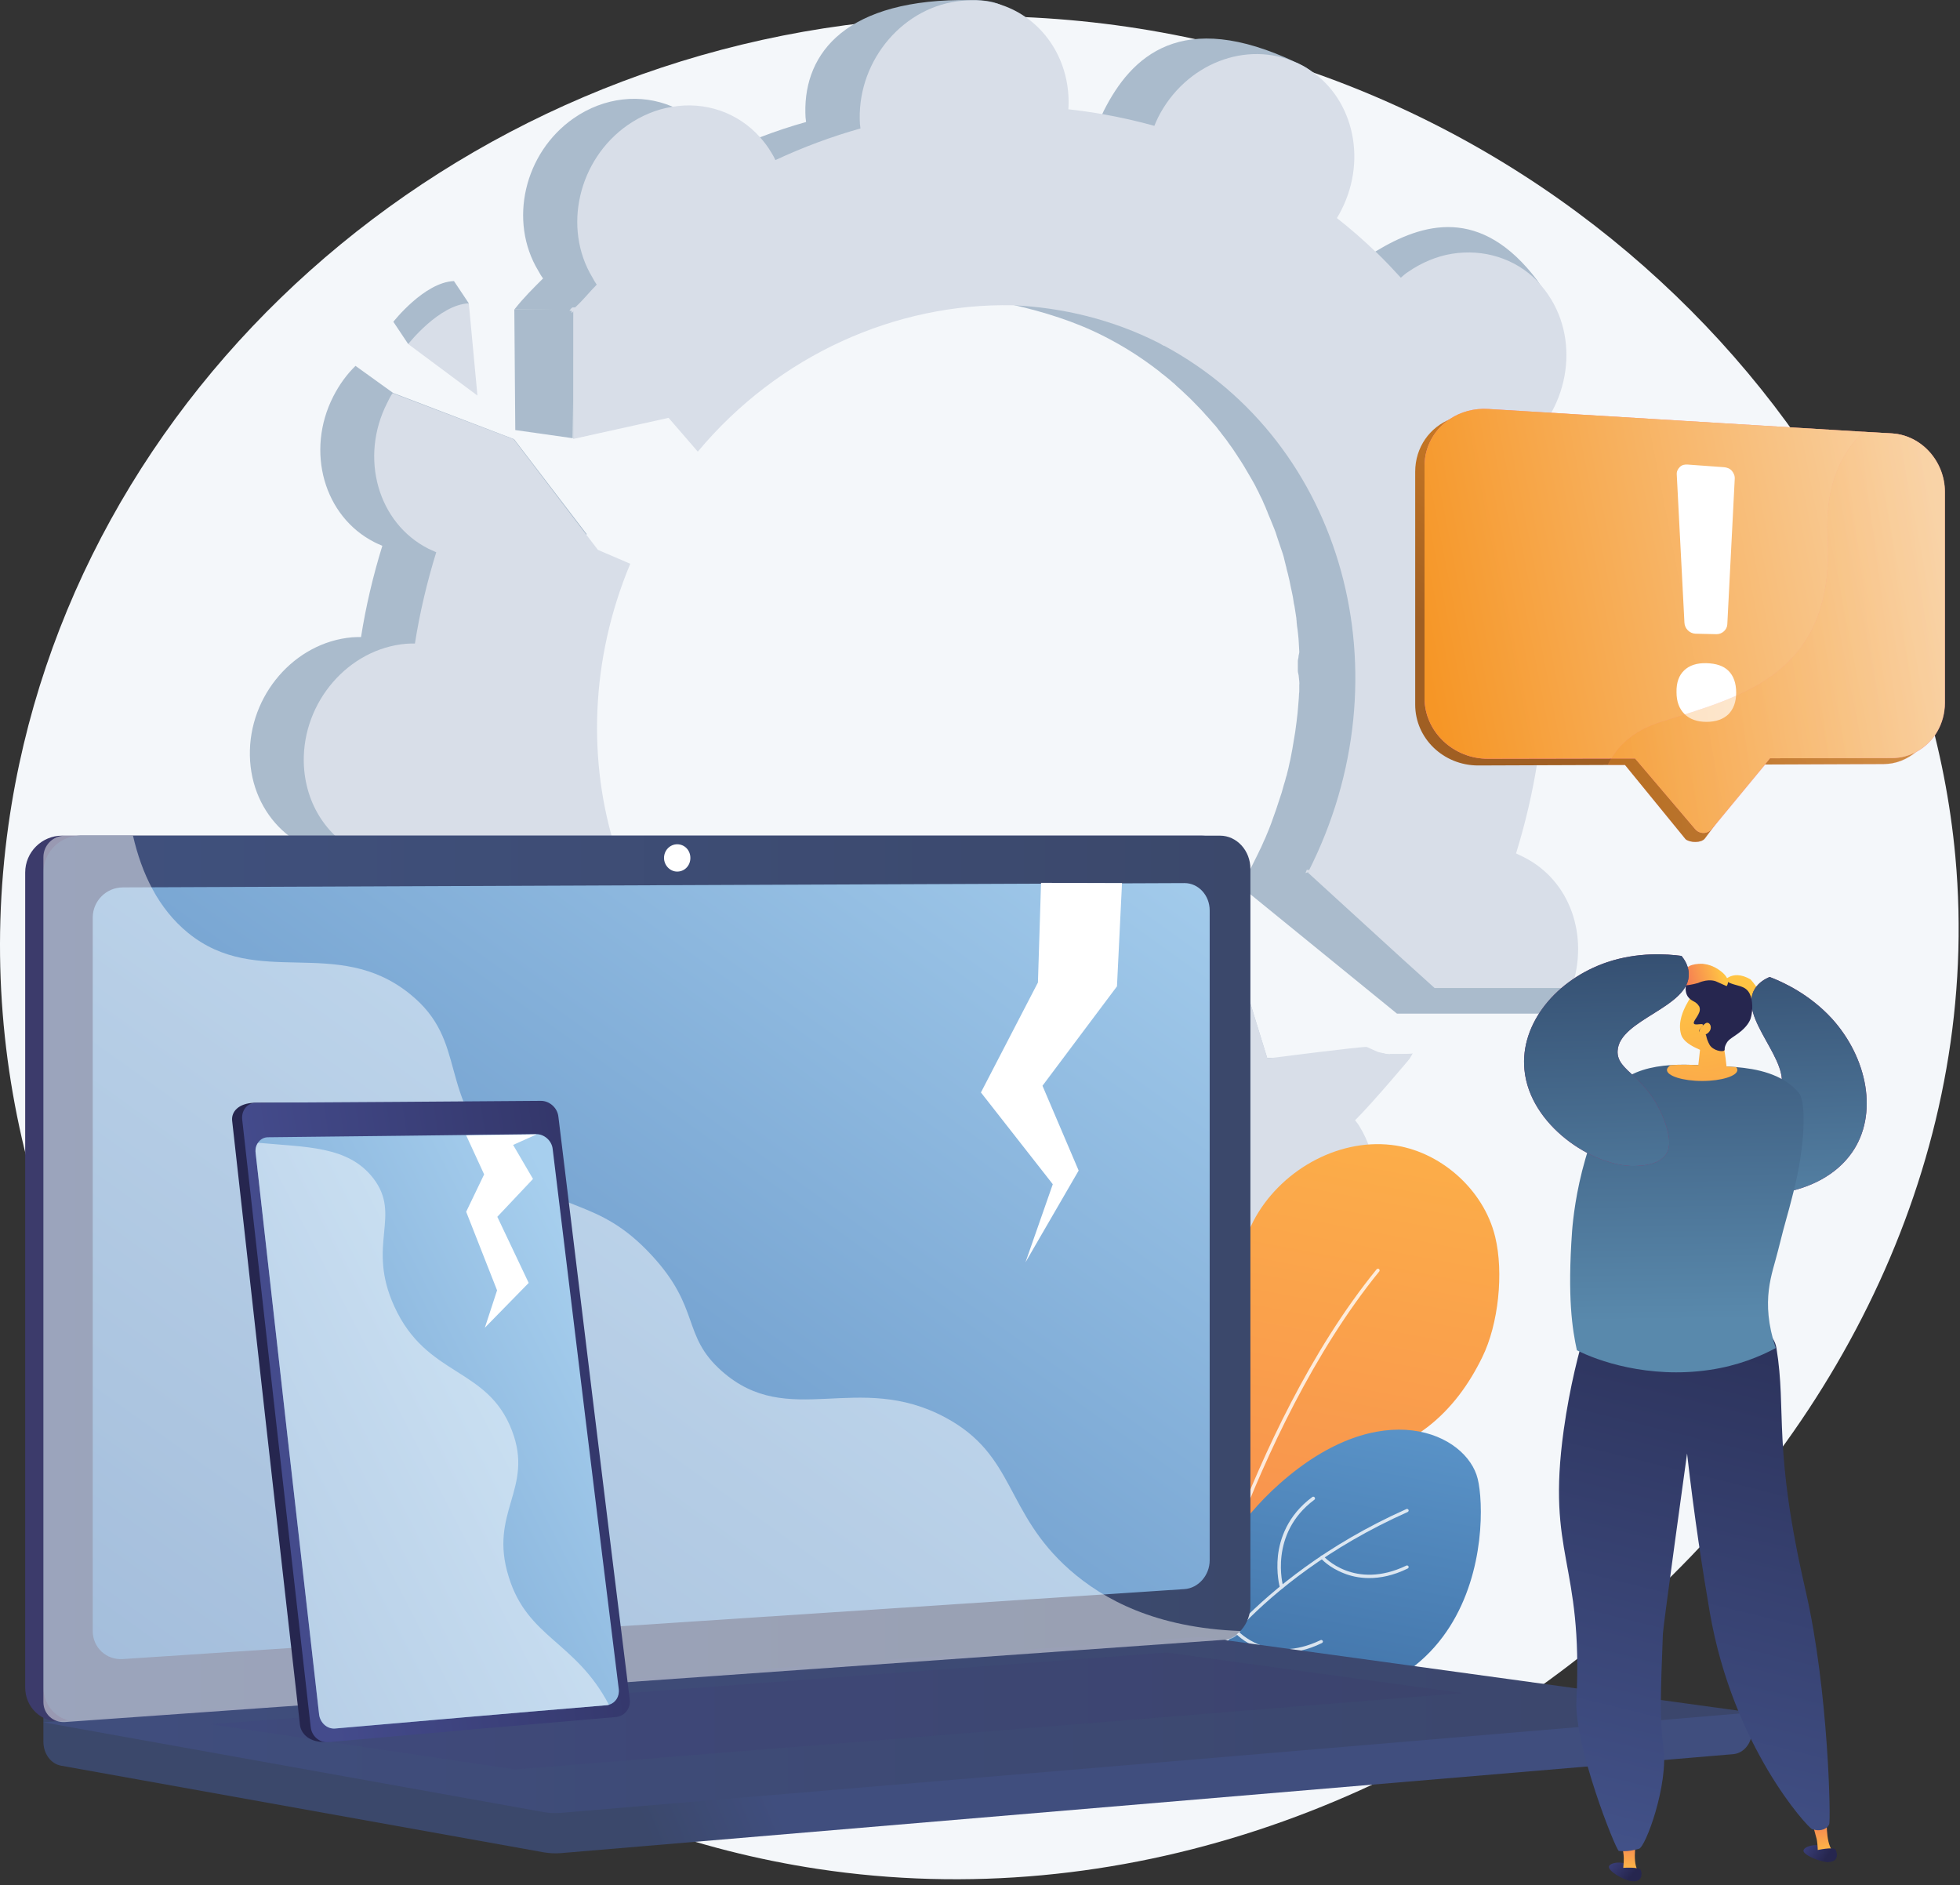
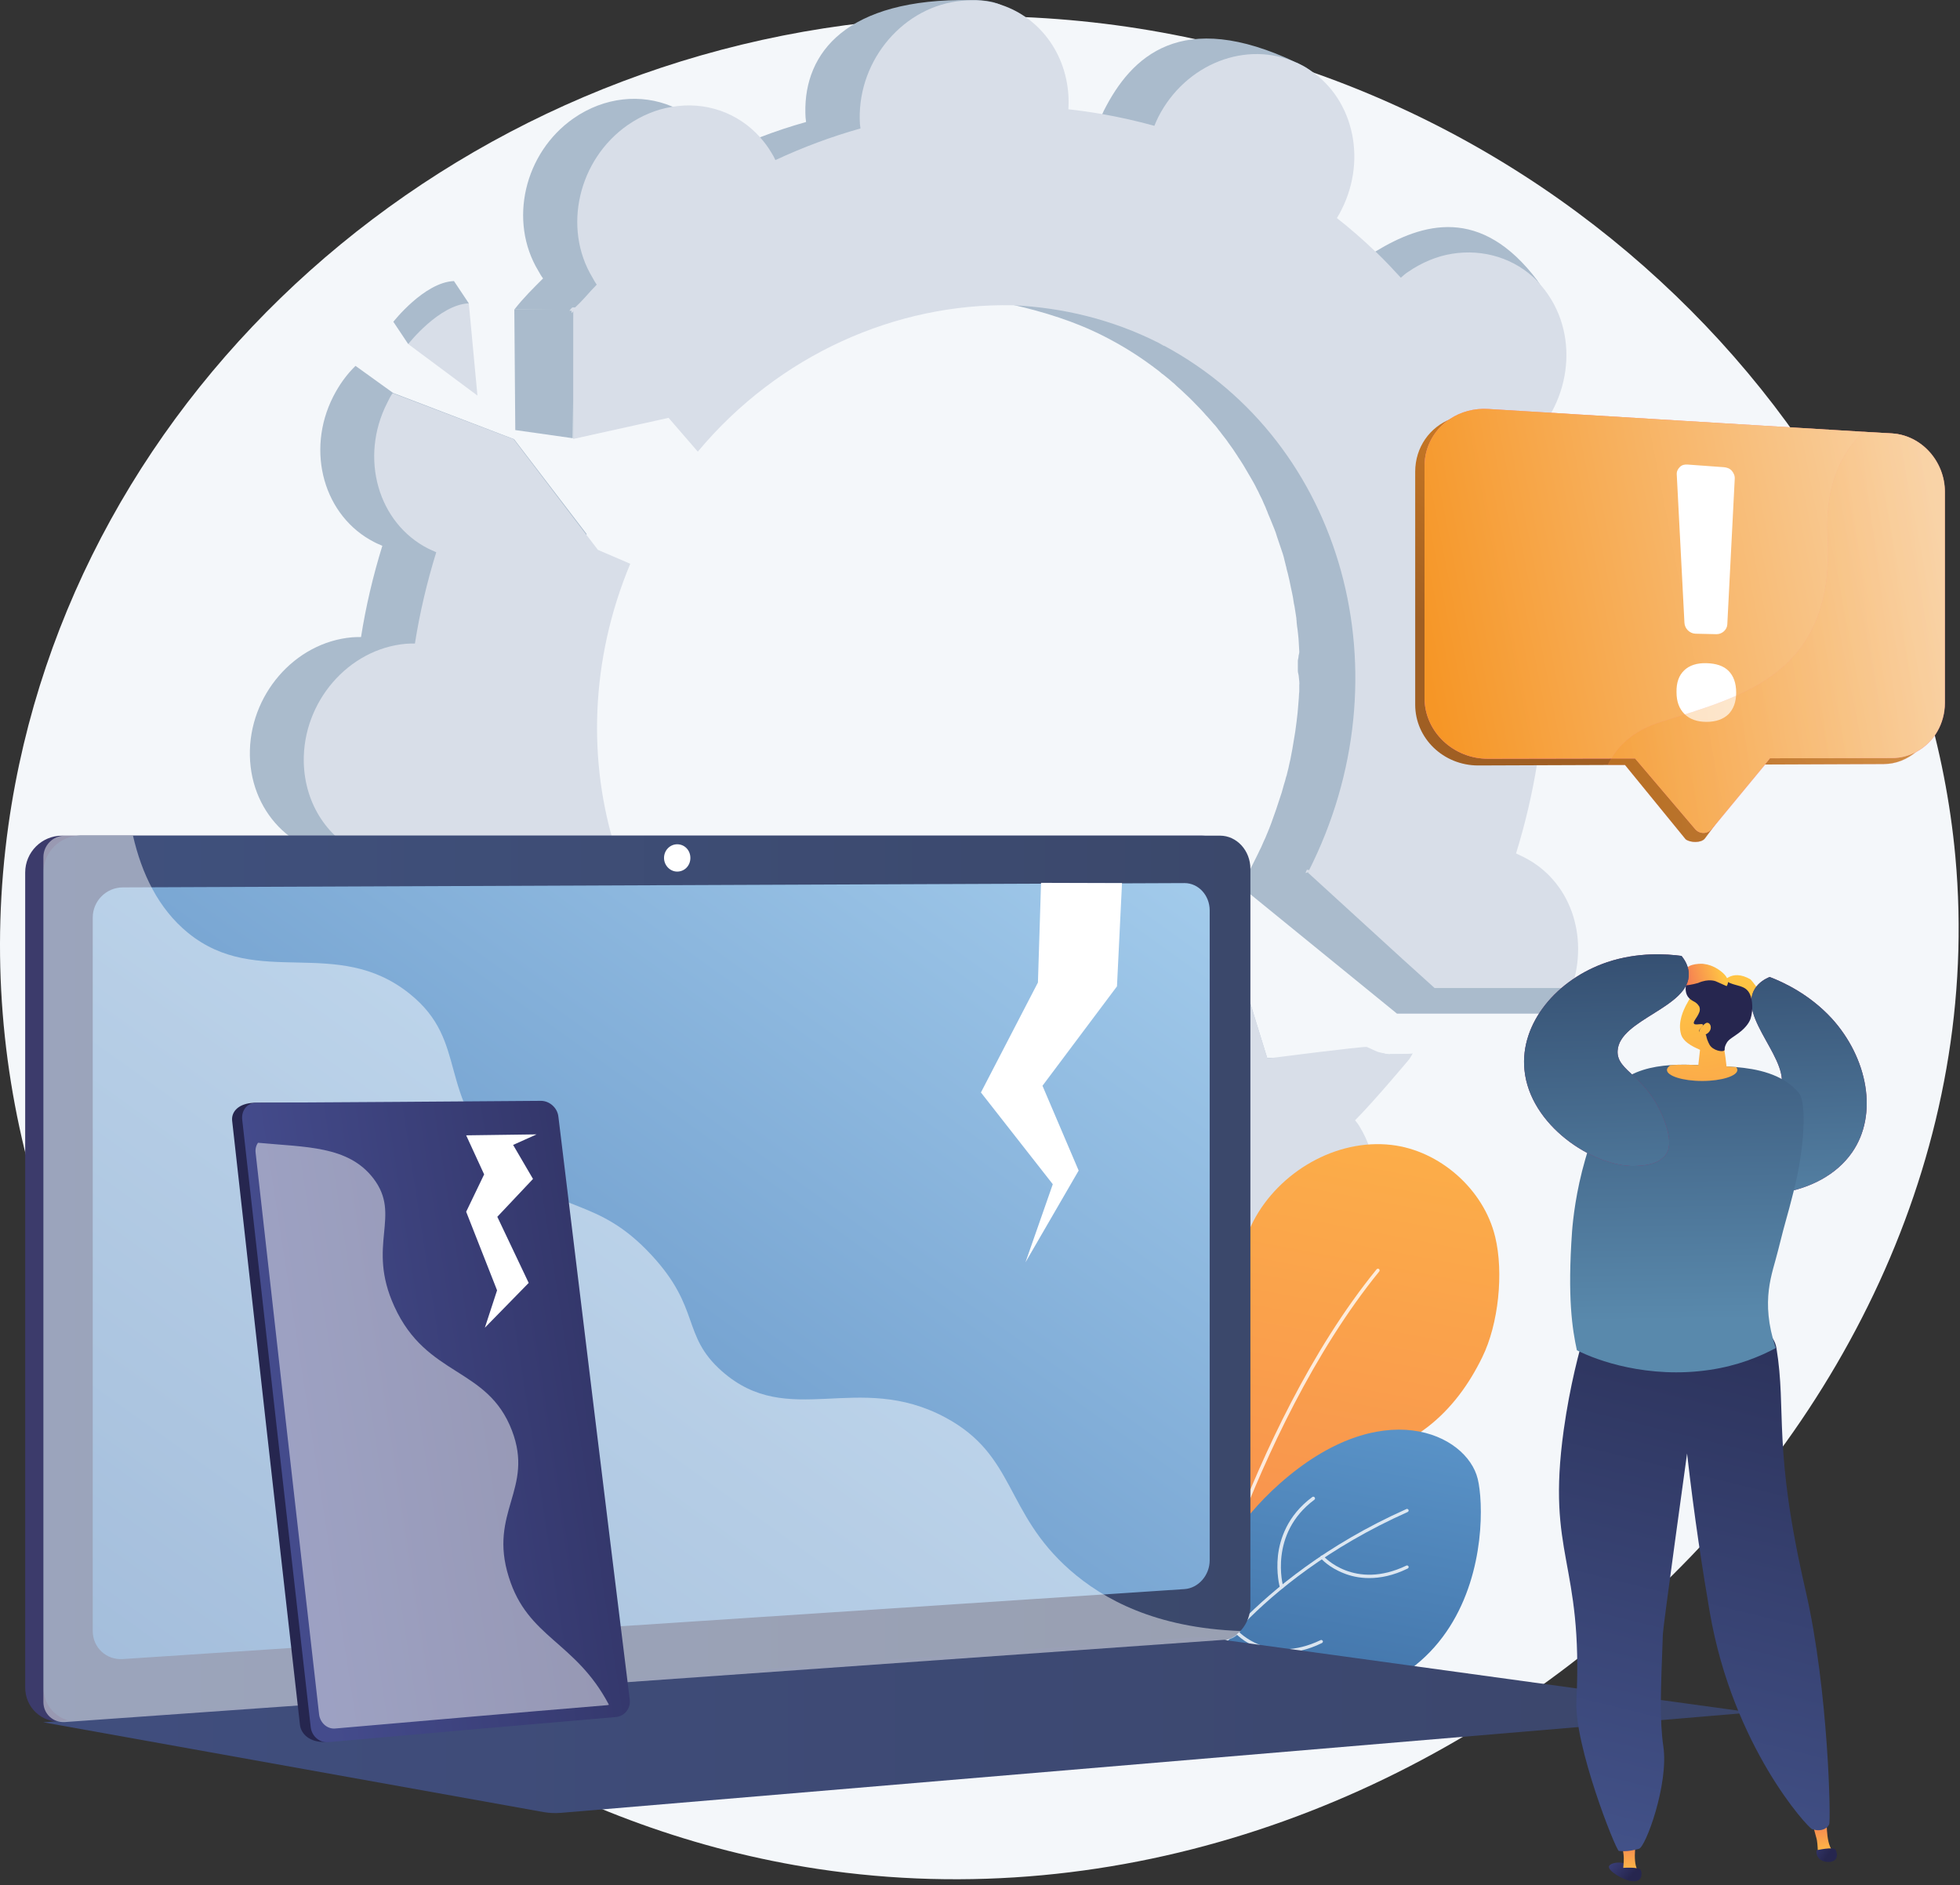
<svg xmlns="http://www.w3.org/2000/svg" width="443" height="426" viewBox="0 0 443 426" fill="none">
  <rect x="0" y="0" width="443" height="426" fill="#333333" stroke="none" />
  <path opacity="0.3" d="M52.471 250.188L57.776 385.644L70.174 393.007L65.302 260.095L52.471 250.188Z" fill="url(#paint0_linear_913_21033)" />
  <path d="M184.787 422.351C74.992 405.731 -14.284 301.891 1.904 186.466C15.764 88.04 102.008 11.433 205.522 4.232C212.994 3.691 220.573 3.529 228.261 3.745C285.974 5.423 337.298 28.487 375.195 63.461C412.931 98.219 437.456 144.724 441.949 193.558C453.86 323.384 321.381 443.033 184.787 422.351Z" fill="#F4F7FA" />
  <path d="M116.248 69.959L116.465 97.191L129.458 99.032L129.729 69.742L116.248 69.959Z" fill="#AABBCC" />
  <path d="M280.505 200.38L315.75 229.074H349.208L355.218 223.064L297.451 192.963L280.451 200.759L280.505 200.38Z" fill="#AABBCC" />
  <path d="M256.956 285.055C256.956 285.109 256.956 285.109 256.956 285.055C256.956 285.109 256.956 285.109 256.956 285.055C256.956 285.109 256.956 285.109 256.956 285.055ZM346.72 122.962C346.665 122.962 346.665 123.016 346.72 122.962C346.611 122.962 346.503 122.854 346.395 122.799C343.255 121.5 339.79 120.904 336.162 121.229C335.459 121.283 334.809 121.392 334.159 121.5C333.888 120.038 333.564 118.631 333.185 117.169C332.86 115.707 332.481 114.299 332.102 112.892C331.669 111.159 331.127 109.481 330.64 107.803C330.261 106.612 329.828 105.366 329.449 104.175C329.178 103.363 328.854 102.551 328.583 101.793C329.178 101.468 329.774 101.089 330.369 100.656C330.478 100.602 330.532 100.548 330.64 100.44C330.802 100.331 331.019 100.169 331.181 100.007C341.684 91.994 344.879 77.106 338.328 66.169C335.837 62.001 332.264 59.023 328.15 57.291C322.952 55.071 316.889 54.963 311.204 57.182C309.363 57.886 307.577 58.806 305.898 60.052C305.628 60.268 305.357 60.485 305.086 60.647C304.816 60.864 304.545 61.08 304.274 61.297C299.889 56.424 295.016 51.931 289.819 47.816C290.198 47.221 290.523 46.625 290.848 45.975C296.857 34.119 304.653 21.18 295.125 15.224C294.691 14.954 294.258 14.737 293.825 14.52C293.554 14.412 293.338 14.25 293.067 14.142C293.067 14.142 293.067 14.142 293.013 14.142C266.972 1.744 255.657 12.788 249.485 25.023C249.377 25.24 249.268 25.511 249.16 25.727C248.944 26.16 248.781 26.539 248.619 26.973C242.23 25.186 235.734 23.941 229.183 23.237C229.237 22.533 229.237 21.883 229.237 21.18C229.02 10.027 231.673 3.043 225.393 0.769C224.148 0.336 222.578 0.065 220.575 0.011C220.466 0.011 220.412 0.011 220.304 0.011C220.196 0.011 220.033 0.011 219.925 0.011C219.762 0.011 219.6 0.011 219.438 0.011C191.285 -0.422 181.757 11.922 182.027 25.457C182.027 26.16 182.081 26.864 182.19 27.568C178.725 28.543 175.26 29.68 171.903 30.979C168.925 32.116 165.948 33.361 163.024 34.715C162.754 34.119 162.429 33.523 162.05 32.928C159.559 28.759 155.986 25.782 151.872 24.049C144.942 21.125 136.604 21.883 129.62 26.756C118.468 34.552 114.894 49.982 121.662 61.189C121.987 61.784 122.366 62.434 122.744 62.921C120.525 65.141 118.359 67.252 116.248 69.959H129.566V99.086L151.114 94.268C172.12 73.262 201.355 64.004 228.912 68.876C235.95 70.501 242.88 72.612 249.485 75.969C253.329 77.918 257.01 80.192 260.367 82.682C260.53 82.79 260.692 82.899 260.8 83.007C260.854 83.061 260.963 83.115 261.017 83.169C261.233 83.332 261.45 83.494 261.666 83.656C261.883 83.819 262.045 83.927 262.208 84.09C262.316 84.198 262.478 84.306 262.587 84.415C262.641 84.469 262.695 84.523 262.749 84.523C262.912 84.631 263.074 84.793 263.236 84.902C263.453 85.064 263.615 85.227 263.832 85.389C264.211 85.66 264.536 85.984 264.915 86.309C265.294 86.58 265.619 86.905 265.943 87.23C266.268 87.555 266.647 87.825 266.972 88.15C267.568 88.746 268.217 89.287 268.813 89.883C269.083 90.153 269.408 90.478 269.679 90.749C270.275 91.344 270.816 91.94 271.411 92.535C271.628 92.752 271.845 93.023 272.061 93.239C272.386 93.618 272.711 93.997 273.036 94.322C273.306 94.647 273.577 94.918 273.848 95.242C274.118 95.567 274.389 95.892 274.66 96.163C274.931 96.488 275.201 96.812 275.418 97.137C275.688 97.462 275.959 97.787 276.176 98.112C276.446 98.437 276.663 98.761 276.934 99.086C277.204 99.411 277.421 99.736 277.638 100.061C277.854 100.386 278.125 100.71 278.341 101.035C278.558 101.36 278.829 101.685 279.045 102.064C279.262 102.389 279.478 102.714 279.695 103.038C279.695 103.093 279.749 103.093 279.749 103.147C279.965 103.472 280.182 103.796 280.399 104.121C280.615 104.446 280.832 104.825 281.048 105.15C281.59 106.07 282.131 106.991 282.673 107.911C282.889 108.29 283.106 108.669 283.322 109.048C283.593 109.535 283.864 110.022 284.08 110.51C284.297 110.889 284.459 111.214 284.621 111.592C284.784 111.971 285 112.35 285.163 112.675C285.271 112.946 285.434 113.217 285.542 113.542C285.596 113.704 285.704 113.866 285.758 114.029C285.867 114.299 286.029 114.57 286.137 114.895C286.137 114.949 286.192 115.003 286.192 115.057C286.354 115.436 286.516 115.761 286.625 116.14C286.787 116.519 286.95 116.898 287.112 117.277C287.437 118.035 287.707 118.793 288.032 119.551C288.249 120.092 288.465 120.688 288.628 121.283C289.061 122.583 289.494 123.828 289.927 125.127C290.09 125.615 290.198 126.048 290.306 126.535C290.306 126.589 290.36 126.643 290.36 126.752C290.414 126.968 290.469 127.185 290.523 127.401C290.577 127.509 290.577 127.564 290.577 127.672C290.685 127.943 290.739 128.213 290.793 128.538C290.902 128.917 290.956 129.242 291.064 129.567C291.335 130.595 291.551 131.678 291.768 132.761C291.876 133.248 291.984 133.79 292.093 134.277C292.201 134.818 292.309 135.36 292.363 135.847C292.418 136.226 292.472 136.605 292.58 136.984C292.688 137.579 292.742 138.121 292.851 138.716C292.905 138.933 292.905 139.204 292.959 139.42C293.013 139.637 293.013 139.799 293.013 140.016C293.067 140.232 293.067 140.395 293.067 140.611C293.121 141.207 293.176 141.748 293.284 142.344C293.338 142.669 293.338 142.993 293.392 143.318C293.446 143.697 293.446 144.022 293.5 144.401C293.555 145.321 293.609 146.242 293.663 147.216C293.663 147.27 293.663 147.325 293.663 147.379C293.663 147.704 293.5 148.028 293.5 148.299C293.5 148.678 293.338 149.057 293.338 149.382V149.436C293.338 149.707 293.338 150.031 293.338 150.302C293.338 150.735 293.338 151.168 293.338 151.547V151.602C293.338 152.035 293.554 152.522 293.554 152.955C293.554 153.28 293.663 153.659 293.663 153.984C293.663 154.254 293.717 154.471 293.663 154.742C293.663 155.121 293.663 155.554 293.663 155.933C293.663 156.203 293.663 156.528 293.609 156.799C293.609 157.124 293.554 157.449 293.554 157.828C293.5 158.477 293.446 159.181 293.392 159.831C293.338 160.697 293.23 161.617 293.121 162.484C293.121 162.646 293.067 162.808 293.067 162.971C292.959 163.783 292.851 164.595 292.742 165.407C292.526 166.706 292.309 168.006 292.093 169.305C292.039 169.684 291.93 170.063 291.876 170.442C291.822 170.821 291.714 171.2 291.66 171.579C291.551 171.958 291.497 172.391 291.389 172.77C291.335 173.041 291.281 173.257 291.227 173.528C291.118 173.961 291.01 174.394 290.902 174.827C290.848 175.098 290.793 175.369 290.685 175.585C290.523 176.235 290.36 176.831 290.144 177.48C290.036 177.805 289.981 178.13 289.873 178.455C289.765 178.942 289.602 179.375 289.44 179.862C288.79 181.92 288.086 183.977 287.328 186.034C287.004 186.955 286.625 187.821 286.246 188.741C286.083 189.174 285.867 189.662 285.65 190.095C285.542 190.365 285.38 190.69 285.271 190.961C285.109 191.34 284.946 191.719 284.73 192.098C284.459 192.639 284.243 193.181 283.972 193.668C283.972 193.722 283.918 193.776 283.918 193.776C283.647 194.318 283.376 194.859 283.106 195.4C282.943 195.779 282.727 196.104 282.564 196.483C282.51 196.591 282.456 196.646 282.402 196.754C282.294 196.97 282.185 197.187 282.077 197.404C281.969 197.62 281.86 197.837 281.752 198.053C281.644 198.27 281.536 198.486 281.427 198.649C281.211 199.082 280.994 199.461 280.723 199.894C280.669 200.002 280.561 200.165 280.507 200.273C280.453 200.327 280.453 200.435 280.399 200.489L280.182 200.868H280.236L295.233 197.079H295.504V196.808L295.395 196.97L295.287 197.133V197.025L316.618 216.515L323.927 223.12H342.009H342.118C342.118 223.12 342.063 223.12 342.063 223.066H342.009V222.957V222.741C342.009 222.687 342.118 222.687 342.172 222.578C342.172 222.524 342.226 222.524 342.226 222.47C342.28 222.362 342.334 222.199 342.388 222.091C342.443 221.983 342.388 221.875 342.442 221.766C342.497 221.712 342.497 221.604 342.551 221.496C342.605 221.441 342.497 221.333 342.551 221.279C342.659 221.008 342.605 220.738 342.605 220.521C342.605 220.305 342.93 220.088 342.984 219.871C343.038 219.655 343.2 219.438 343.255 219.222C343.309 219.005 343.417 218.789 343.471 218.572C343.525 218.355 343.579 218.139 343.633 217.922C343.633 217.868 343.688 217.814 343.688 217.76C343.742 217.598 343.742 217.381 343.796 217.219C343.85 217.056 343.85 216.894 343.85 216.731C343.85 216.569 343.904 216.406 343.904 216.244C343.958 215.865 344.013 215.486 344.013 215.107C344.013 214.945 344.067 214.836 344.067 214.674C344.067 214.512 344.121 214.295 344.121 214.133C344.121 213.916 344.121 213.699 344.175 213.429C344.175 212.996 343.958 212.563 343.958 212.129C343.958 211.913 343.742 211.75 343.742 211.534V210.776C343.742 210.559 343.904 210.397 343.85 210.18C343.796 209.801 343.85 209.368 343.796 208.989C343.796 208.827 343.796 208.665 343.742 208.502C343.688 208.286 343.688 208.069 343.633 207.798C343.633 207.69 343.634 207.582 343.579 207.528C343.579 207.473 343.579 207.473 343.579 207.419C343.579 207.365 343.579 207.311 343.525 207.257C343.525 207.203 343.525 207.149 343.471 207.094C343.417 206.824 343.363 206.553 343.309 206.337C343.255 206.066 343.2 205.849 343.092 205.579C342.93 205.037 342.767 204.496 342.551 203.954C342.497 203.792 342.442 203.63 342.334 203.467C342.28 203.359 342.28 203.305 342.226 203.196C342.172 203.034 342.118 202.872 342.009 202.763C341.955 202.655 341.901 202.547 341.847 202.438C341.793 202.276 341.739 202.168 341.63 202.005C341.522 201.789 341.414 201.572 341.306 201.356C341.251 201.247 341.197 201.139 341.143 201.031C340.71 200.165 340.169 199.353 339.573 198.595C339.411 198.378 339.248 198.161 339.086 197.945C338.923 197.728 338.761 197.512 338.599 197.349C338.49 197.187 338.382 197.079 338.22 196.916C338.111 196.754 337.949 196.646 337.841 196.483C337.678 196.321 337.57 196.212 337.407 196.05C337.245 195.888 337.137 195.779 336.974 195.617C336.92 195.563 336.92 195.563 336.866 195.509C336.812 195.454 336.812 195.454 336.758 195.4C336.595 195.238 336.433 195.13 336.271 194.967C336.216 194.913 336.162 194.859 336.108 194.859C335.946 194.697 335.783 194.588 335.621 194.426C335.296 194.155 334.971 193.884 334.646 193.668C334.43 193.505 334.159 193.343 333.943 193.181C333.78 193.072 333.618 192.964 333.455 192.856C333.347 192.802 333.239 192.693 333.076 192.639C332.643 192.369 332.21 192.098 331.723 191.881C331.127 191.556 330.532 191.34 329.936 191.069C332.048 184.248 333.672 177.318 334.755 170.442C335.404 170.442 336.054 170.442 336.758 170.388C337.299 170.334 337.841 170.28 338.382 170.171C338.544 170.117 338.707 170.117 338.869 170.063C339.032 170.009 339.194 170.009 339.411 169.955C339.573 169.901 339.681 169.901 339.844 169.847C340.06 169.792 340.277 169.738 340.548 169.684C340.818 169.63 341.089 169.522 341.36 169.468C341.684 169.359 341.955 169.305 342.28 169.197C342.442 169.143 342.605 169.089 342.713 169.034C343.471 168.764 344.175 168.493 344.879 168.114C345.366 167.898 345.853 167.627 346.34 167.356C346.503 167.248 346.665 167.14 346.828 167.085C347.153 166.869 347.477 166.706 347.802 166.49C347.965 166.382 348.127 166.273 348.344 166.111C348.506 166.003 348.723 165.84 348.885 165.732C354.299 161.834 358.197 155.824 359.442 149.003C359.496 148.678 359.55 148.407 359.605 148.082C359.605 147.974 359.659 147.866 359.659 147.812C359.713 147.649 359.713 147.433 359.713 147.27C359.713 147.108 359.767 146.891 359.767 146.729C359.821 146.458 359.821 146.242 359.821 145.971C359.821 145.646 359.875 145.321 359.875 144.997C359.875 144.834 359.875 144.672 359.875 144.455C359.875 144.184 359.875 143.86 359.875 143.589C360.038 134.169 354.57 126.21 346.72 122.962ZM319 238.225L317.484 238.279H314.073C314.073 238.279 314.073 238.279 314.127 238.279V238.333C314.182 238.387 314.236 238.441 314.236 238.441C314.398 238.495 314.561 238.604 314.777 238.604C315.102 238.658 315.481 238.766 315.806 238.82C315.914 238.82 316.022 238.874 316.131 238.874H316.185C316.347 238.928 316.564 238.928 316.726 238.928C316.889 238.928 317.105 238.983 317.268 238.983H317.322C317.484 239.037 317.647 239.145 317.863 239.145C318.026 239.145 318.188 239.253 318.35 239.253C318.405 239.253 318.404 239.253 318.459 239.253C318.513 239.253 318.567 239.091 318.567 239.037C318.784 238.712 319.054 238.495 319 238.225C319.054 238.279 319.054 238.225 319.054 238.225H319ZM286.408 239.145L280.236 219.113C280.29 219.059 265.564 220.034 265.564 220.034C265.348 220.25 265.186 220.467 264.969 220.683C263.832 221.82 262.695 222.903 261.504 223.986C261.017 224.419 260.584 224.798 260.096 225.231C259.826 225.502 259.501 225.718 259.23 225.989C259.014 226.206 258.797 226.368 258.526 226.585C258.201 226.855 257.931 227.072 257.606 227.343C256.902 227.938 256.144 228.48 255.44 229.021C255.007 229.346 254.628 229.671 254.195 229.941C252.95 230.862 251.651 231.728 250.351 232.594C250.026 232.811 249.702 233.027 249.431 233.19C249.268 233.298 249.106 233.406 248.889 233.515C248.565 233.731 248.294 233.894 247.969 234.056C247.861 234.11 247.753 234.164 247.698 234.218C247.265 234.489 246.832 234.76 246.399 234.976C246.128 235.139 245.912 235.247 245.641 235.409C245.37 235.572 245.154 235.68 244.883 235.843C244.504 236.059 244.071 236.276 243.692 236.492C243.259 236.763 242.772 236.979 242.339 237.196C241.906 237.413 241.418 237.683 240.985 237.9C239.578 238.604 238.224 239.253 236.816 239.849C236.329 240.065 235.896 240.228 235.409 240.444C234.922 240.661 234.488 240.823 234.001 241.04C233.676 241.148 233.406 241.256 233.081 241.419C232.648 241.581 232.16 241.744 231.727 241.906C231.511 241.96 231.294 242.069 231.078 242.123C230.861 242.231 230.59 242.285 230.32 242.393C229.887 242.556 229.508 242.664 229.074 242.827C228.587 242.989 228.046 243.151 227.559 243.314C227.234 243.422 226.963 243.53 226.638 243.584C226.313 243.693 226.043 243.747 225.718 243.855C225.393 243.963 225.122 244.018 224.797 244.126C224.473 244.234 224.094 244.288 223.769 244.397C223.336 244.505 222.848 244.613 222.415 244.721C221.982 244.83 221.495 244.938 221.062 245.046C220.412 245.209 219.817 245.317 219.167 245.425C212.887 246.725 206.498 247.266 200.056 246.995C199.731 246.995 199.46 246.995 199.135 246.941C198.486 246.941 197.836 246.887 197.186 246.833C186.954 246.075 176.776 243.368 167.193 238.549C126.209 217.76 110.942 165.245 132.598 120.688L116.194 99.249L88.853 88.8L80.353 82.682C78.35 84.631 76.672 86.959 75.318 89.612C69.038 101.956 73.207 116.736 84.63 122.529C85.226 122.854 85.822 123.07 86.417 123.341C84.306 130.162 82.681 137.092 81.599 143.968C80.949 143.968 80.299 143.968 79.595 144.022C66.548 145.159 56.207 157.178 56.478 170.767C56.748 184.356 67.522 194.48 80.57 193.289C81.165 193.235 81.707 193.126 82.302 193.072C82.411 193.072 82.465 193.018 82.573 193.018C82.573 193.072 82.573 193.127 82.627 193.181C83.981 199.84 85.821 206.391 88.149 212.725C87.554 213.05 86.958 213.429 86.363 213.862C75.21 221.658 71.637 237.088 78.404 248.295C83.656 256.957 98.219 262.046 109.697 260.259C112.35 259.826 114.84 259.068 117.006 257.877C117.276 258.148 117.547 258.419 117.764 258.635C120.633 261.45 123.719 264.103 126.913 266.648C126.534 267.243 126.209 267.839 125.885 268.489C119.604 280.832 123.773 295.612 135.197 301.405C139.528 303.571 144.238 304.221 148.84 303.409C156.365 302.163 163.349 297.182 167.247 289.495C167.572 288.845 167.897 288.087 168.168 287.437C171.416 288.358 174.718 289.062 178.021 289.603C178.021 289.603 178.129 289.657 178.183 289.711C178.183 289.765 178.346 289.874 178.346 289.874C178.346 289.874 178.292 289.874 178.292 289.928C178.346 289.928 178.292 289.928 178.346 289.928C178.4 289.928 178.454 289.928 178.508 289.982C178.562 289.982 178.616 289.982 178.671 290.036C178.887 290.09 179.104 290.09 179.266 290.09C179.483 290.144 179.591 290.199 179.808 290.199C179.97 290.199 180.187 290.307 180.349 290.307C180.728 290.361 181.161 290.469 181.54 290.523C181.757 290.578 181.973 290.578 182.19 290.632C182.46 290.686 182.731 290.686 182.948 290.74C183.651 290.848 184.355 290.956 185.059 291.011C185.438 291.065 185.871 291.119 186.25 291.173C186.629 291.227 187.062 291.281 187.441 291.281C187.387 291.985 187.387 292.635 187.387 293.339C187.387 293.555 187.387 293.718 187.387 293.934C187.983 307.252 198.648 316.998 211.479 315.861C212.075 315.806 212.67 315.752 213.266 315.644C213.32 315.644 213.428 315.644 213.482 315.59C225.555 313.478 234.867 302.001 234.597 289.116C234.597 288.412 234.542 287.708 234.434 287.004C240.985 285.164 247.374 282.781 253.654 279.858C253.924 280.453 254.249 281.049 254.628 281.644C254.791 281.861 254.899 282.078 255.061 282.348C255.657 283.269 256.252 284.135 256.956 284.947C256.956 284.893 257.01 284.893 257.01 284.893C257.064 284.947 257.119 285.055 257.173 285.109C257.227 285.164 257.227 285.164 257.227 285.164C260.367 288.628 264.427 290.686 268.813 291.769C269.029 291.769 269.192 291.823 269.408 291.769C269.679 291.769 269.896 291.769 270.166 291.769C272.386 292.31 274.66 292.202 276.88 291.823C276.934 291.823 276.988 291.823 277.042 291.823C280.453 291.281 283.864 289.982 287.004 287.762C297.886 280.129 301.567 265.24 295.395 254.142C295.395 254.088 295.341 254.088 295.341 254.033C295.233 253.817 295.125 253.6 294.962 253.384C294.637 252.788 294.258 252.301 293.879 251.76C294.15 251.489 294.367 251.272 294.637 251.002C295.125 250.514 295.612 250.027 296.099 249.486C296.424 249.161 296.695 248.89 296.965 248.565C297.074 248.457 297.182 248.349 297.236 248.24C297.453 247.97 297.723 247.753 297.94 247.483L297.994 247.428C298.048 247.374 298.102 247.32 298.156 247.266C298.481 246.941 298.752 246.616 299.077 246.291C299.293 246.075 299.51 245.75 299.726 245.534C299.835 245.425 299.889 245.155 299.943 245.155V245.209C299.943 245.155 299.997 245.209 299.997 245.155C300.051 244.992 300.16 244.83 300.322 244.83C300.322 244.83 300.322 244.721 300.376 244.721V244.613C300.43 244.613 300.647 244.721 300.647 244.667C300.647 244.613 300.647 244.559 300.647 244.559C300.701 244.451 300.809 244.288 300.972 244.18C301.08 244.072 301.134 244.018 301.188 243.909C301.946 243.043 302.704 242.123 303.408 241.256C303.679 240.932 303.949 240.607 304.166 240.282C304.166 240.282 304.166 240.282 304.166 240.228C304.328 240.011 304.545 239.795 304.707 239.578C304.924 239.307 305.14 239.145 305.303 238.874C305.357 238.82 305.357 238.82 305.357 238.766C305.357 238.766 305.411 238.766 305.411 238.712L286.408 239.145ZM112.404 253.275C112.566 253.438 112.729 253.6 112.837 253.763C112.458 253.492 112.296 253.33 112.404 253.275ZM305.628 238.712L305.574 238.766L305.519 238.82H305.628V238.712Z" fill="#AABBCC" />
  <path d="M305.627 238.82V238.712C305.356 239.09 305.086 239.361 304.761 239.74C304.598 239.957 304.382 240.173 304.219 240.39C303.245 241.635 302.216 242.826 301.188 244.071C300.971 244.342 300.754 244.613 300.484 244.883C300.213 245.208 299.942 245.533 299.672 245.804C299.455 246.02 299.293 246.237 299.076 246.508C298.806 246.832 298.481 247.157 298.156 247.482C298.102 247.536 298.048 247.59 297.993 247.645L297.939 247.699C297.723 247.969 297.506 248.186 297.235 248.457C297.127 248.565 297.073 248.673 296.965 248.781C296.694 249.106 296.369 249.377 296.099 249.702C295.611 250.189 295.124 250.676 294.637 251.218C294.42 251.488 294.15 251.705 293.933 251.976C294.312 252.517 294.691 253.058 295.016 253.6C295.124 253.816 295.286 254.033 295.395 254.195C295.395 254.25 295.449 254.304 295.449 254.304C302 265.511 306.872 282.348 295.936 290.036C292.958 292.147 289.115 293.338 284.946 293.717C279.911 294.204 274.443 293.555 269.408 291.985C264.698 290.523 260.366 288.195 257.335 285.217C256.468 284.351 255.711 283.485 255.061 282.51C254.898 282.294 254.736 282.077 254.628 281.807C254.249 281.211 253.978 280.615 253.653 280.02C247.427 282.889 240.985 285.271 234.434 287.166C234.488 287.87 234.542 288.574 234.596 289.278C234.867 302.434 232.755 315.752 220.899 317.268C220.466 317.322 220.033 317.376 219.545 317.376C196.265 318.621 187.928 307.414 187.387 294.042C187.387 293.825 187.387 293.663 187.387 293.447C187.387 292.743 187.386 292.039 187.441 291.389C187.062 291.335 186.629 291.281 186.25 291.281C185.871 291.227 185.437 291.173 185.058 291.118C184.68 291.064 184.355 291.01 183.976 290.956C183.597 290.902 183.272 290.848 182.893 290.794C182.622 290.74 182.352 290.74 182.135 290.685C181.918 290.631 181.702 290.631 181.485 290.577C180.89 290.469 180.348 290.415 179.753 290.306C179.374 290.252 178.995 290.198 178.616 290.09C178.562 290.09 178.508 290.09 178.454 290.036C178.399 290.036 178.291 289.982 178.237 289.982C178.183 289.982 178.183 289.982 178.129 289.982C178.074 289.982 178.02 289.982 177.912 289.927C177.912 289.873 177.966 289.819 177.966 289.765C182.947 279.479 187.928 269.138 192.313 258.635C193.937 254.737 195.399 250.785 196.915 246.887C197.511 246.941 198.16 246.941 198.756 246.995C210.288 247.536 221.819 245.641 232.755 241.473C233.08 241.364 233.351 241.256 233.676 241.094C234.163 240.877 234.596 240.715 235.083 240.498C235.571 240.282 236.004 240.119 236.491 239.903C237.899 239.307 239.306 238.657 240.66 237.954C241.093 237.737 241.58 237.52 242.013 237.25C242.446 237.033 242.934 236.762 243.367 236.546C243.746 236.329 244.179 236.113 244.558 235.896C244.828 235.788 245.045 235.626 245.316 235.463C245.586 235.301 245.803 235.192 246.074 235.03C246.507 234.759 246.94 234.489 247.373 234.272C247.481 234.218 247.59 234.164 247.644 234.11C247.969 233.947 248.239 233.731 248.564 233.568C248.727 233.46 248.943 233.352 249.105 233.243C249.43 233.027 249.755 232.864 250.026 232.648C251.325 231.782 252.625 230.915 253.87 229.995C254.303 229.67 254.736 229.4 255.115 229.075C255.873 228.533 256.577 227.938 257.28 227.396C257.605 227.18 257.876 226.909 258.201 226.638C258.418 226.422 258.634 226.259 258.905 226.043C261.124 224.202 263.29 222.199 265.401 220.088L280.019 218.896H280.398C280.398 218.951 280.182 219.059 280.127 219.113L286.299 239.199L305.627 238.82Z" fill="#AABBCC" />
  <path d="M319.055 238.278C319.055 238.548 317.81 239.144 317.376 239.09C317.322 239.09 317.322 239.09 317.322 239.09C317.16 239.09 316.943 239.036 316.781 239.036C315.698 238.927 314.615 238.711 313.587 238.44C313.533 238.44 313.533 238.44 313.478 238.386C313.154 238.278 312.829 238.169 312.504 238.061C312.558 238.061 312.612 238.007 312.612 238.061C312.937 238.169 313.262 238.278 313.587 238.278H313.857C313.912 238.278 313.912 238.332 313.912 238.332L313.966 238.278C314.02 238.278 314.074 238.278 314.128 238.332H314.182H317.539L319.055 238.224C319.055 238.169 319.055 238.278 319.055 238.278Z" fill="#AABBCC" />
  <path d="M360.201 143.752V143.861C360.201 144.131 360.201 144.402 360.201 144.673C360.201 144.835 360.201 144.997 360.201 145.214C360.201 145.539 360.201 145.864 360.146 146.189C360.146 146.459 360.092 146.73 360.092 146.947C360.092 147.109 360.038 147.325 360.038 147.488C360.038 147.65 359.984 147.867 359.984 148.029C359.984 148.138 359.984 148.246 359.93 148.3C359.876 148.625 359.822 148.896 359.767 149.22C358.468 156.042 354.57 162.051 349.21 165.949C349.048 166.058 348.885 166.22 348.669 166.328C348.506 166.437 348.344 166.545 348.127 166.707C347.803 166.924 347.478 167.086 347.153 167.303C346.991 167.411 346.828 167.52 346.666 167.574C346.178 167.844 345.691 168.115 345.204 168.332C344.5 168.656 343.796 168.981 343.038 169.252C342.876 169.306 342.714 169.36 342.605 169.414C342.335 169.523 342.01 169.631 341.685 169.685C341.414 169.739 341.144 169.848 340.873 169.902C340.656 169.956 340.44 170.01 340.169 170.064C340.007 170.118 339.898 170.118 339.736 170.172C339.573 170.226 339.411 170.226 339.194 170.281C339.032 170.335 338.87 170.335 338.707 170.389C338.166 170.497 337.624 170.551 337.083 170.605C336.433 170.66 335.784 170.66 335.08 170.66C333.997 177.535 332.427 184.465 330.261 191.287C330.857 191.503 331.453 191.774 332.048 192.099C332.481 192.315 332.968 192.586 333.402 192.857C333.51 192.911 333.618 193.019 333.781 193.073C333.943 193.182 334.105 193.29 334.268 193.398C334.539 193.561 334.755 193.723 334.972 193.885C335.296 194.102 335.621 194.373 335.946 194.643C336.109 194.806 336.271 194.914 336.433 195.076C336.488 195.131 336.542 195.185 336.596 195.185C336.758 195.347 336.921 195.455 337.083 195.618C337.137 195.672 337.137 195.672 337.191 195.726C337.245 195.78 337.245 195.78 337.3 195.834C337.462 195.997 337.57 196.105 337.733 196.268C337.895 196.43 338.003 196.538 338.166 196.701C338.274 196.863 338.437 196.971 338.545 197.134C338.653 197.242 338.815 197.404 338.924 197.567C339.086 197.783 339.249 197.946 339.411 198.162C339.574 198.379 339.736 198.596 339.898 198.812C340.494 199.57 340.981 200.436 341.468 201.248C341.522 201.357 341.577 201.465 341.631 201.573C341.739 201.79 341.847 202.006 341.956 202.223C342.01 202.385 342.064 202.494 342.172 202.656C342.226 202.764 342.28 202.873 342.335 202.981C342.389 203.143 342.443 203.252 342.551 203.414C342.605 203.522 342.605 203.576 342.659 203.685C342.714 203.847 342.768 204.009 342.876 204.172C343.093 204.713 343.255 205.255 343.417 205.796C343.471 206.067 343.58 206.283 343.634 206.554C343.688 206.825 343.742 207.095 343.851 207.312C343.851 207.366 343.85 207.42 343.905 207.474C343.905 207.529 343.905 207.583 343.959 207.637C343.959 207.691 343.959 207.691 343.959 207.745C343.959 207.853 344.013 207.962 344.013 208.016C344.067 208.232 344.121 208.449 344.121 208.72C344.175 208.882 344.175 209.044 344.175 209.207C344.229 209.586 344.175 210.019 344.175 210.398C344.175 210.615 344.013 210.777 344.013 210.993V211.751C344.013 211.968 344.229 212.13 344.229 212.347C344.229 212.78 344.338 213.213 344.338 213.646C344.338 213.863 344.392 214.079 344.338 214.35C344.338 214.513 344.338 214.729 344.338 214.892C344.338 215.054 344.338 215.162 344.338 215.325C344.284 215.704 344.284 216.083 344.229 216.462C344.229 216.624 344.175 216.786 344.175 216.949C344.175 217.111 344.121 217.274 344.121 217.436C344.067 217.598 344.067 217.815 344.013 217.977C344.013 218.032 344.013 218.086 343.959 218.14C343.905 218.356 343.851 218.573 343.851 218.79C343.796 219.006 343.742 219.223 343.688 219.439C343.634 219.656 343.363 219.872 343.309 220.089C343.255 220.305 342.93 220.522 342.93 220.739C342.93 221.009 342.984 221.28 342.876 221.497C342.822 221.659 342.822 221.821 342.768 221.984C342.714 222.092 342.768 222.2 342.714 222.255C342.659 222.363 342.659 222.525 342.605 222.688C342.605 222.742 342.605 222.796 342.551 222.796C342.497 222.904 342.443 222.85 342.389 223.121V223.175C342.389 223.229 342.389 223.229 342.335 223.283C342.335 223.337 342.335 223.337 342.335 223.391V223.446V223.121H342.28L324.306 223.012L295.666 197.025V197.134L295.504 197.025L280.453 200.924V200.869C280.507 200.761 280.561 200.653 280.67 200.545C280.778 200.328 280.886 200.166 280.995 199.949C281.211 199.516 281.482 199.137 281.698 198.704C281.807 198.487 281.915 198.271 282.023 198.054C282.132 197.838 282.24 197.621 282.348 197.404C282.456 197.188 282.565 196.971 282.673 196.755C282.727 196.647 282.781 196.592 282.835 196.484C283.052 196.105 283.214 195.78 283.377 195.401C283.647 194.86 283.918 194.319 284.189 193.777C284.189 193.723 284.243 193.669 284.243 193.669C284.514 193.127 284.784 192.586 285.001 192.099C285.163 191.72 285.326 191.341 285.542 190.962C285.651 190.691 285.813 190.366 285.921 190.096C286.138 189.663 286.3 189.175 286.517 188.742C286.896 187.822 287.275 186.956 287.6 186.035C288.412 183.978 289.116 181.921 289.711 179.863C289.873 179.376 289.982 178.943 290.144 178.456C290.252 178.131 290.361 177.806 290.415 177.481C290.577 176.831 290.794 176.236 290.956 175.586C291.01 175.316 291.065 175.099 291.173 174.828C291.281 174.395 291.389 173.962 291.498 173.529C291.552 173.258 291.606 173.042 291.66 172.771C291.768 172.392 291.877 171.959 291.931 171.58C292.039 171.201 292.093 170.822 292.147 170.443C292.201 170.064 292.31 169.685 292.364 169.306C292.635 168.007 292.851 166.707 293.013 165.408C293.122 164.596 293.23 163.784 293.338 162.972C293.338 162.809 293.393 162.647 293.393 162.485C293.501 161.618 293.609 160.698 293.663 159.832C293.717 159.182 293.771 158.478 293.826 157.829C293.826 157.504 293.88 157.179 293.88 156.8C294.042 153.606 294.096 150.466 293.934 147.325C293.934 147.271 293.934 147.217 293.934 147.163C293.88 146.243 293.826 145.268 293.771 144.348C293.717 143.969 293.717 143.644 293.663 143.265C293.609 142.94 293.609 142.615 293.555 142.291C293.501 141.695 293.447 141.154 293.338 140.558C293.338 140.341 293.284 140.179 293.284 139.963C293.284 139.746 293.23 139.584 293.23 139.367C293.176 139.15 293.176 138.88 293.122 138.663C293.014 138.068 292.959 137.526 292.851 136.931C292.797 136.552 292.743 136.173 292.635 135.794C292.526 135.252 292.418 134.711 292.364 134.224C292.256 133.682 292.147 133.195 292.039 132.708C291.823 131.625 291.552 130.596 291.335 129.514C291.227 129.135 291.173 128.81 291.065 128.485C291.01 128.214 290.902 127.944 290.848 127.619C290.848 127.51 290.794 127.456 290.794 127.348C290.74 127.131 290.686 126.915 290.631 126.698C290.631 126.644 290.577 126.59 290.577 126.482C290.469 125.995 290.307 125.561 290.198 125.074C289.819 123.775 289.386 122.475 288.899 121.23C288.682 120.635 288.52 120.093 288.303 119.498C288.033 118.74 287.708 117.982 287.383 117.224C287.221 116.845 287.058 116.466 286.896 116.087C286.733 115.708 286.571 115.383 286.463 115.004C286.463 114.95 286.408 114.896 286.408 114.842C286.3 114.571 286.138 114.3 286.03 113.976C285.975 113.813 285.867 113.651 285.813 113.488C285.705 113.218 285.542 112.947 285.434 112.622C285.272 112.243 285.055 111.864 284.893 111.539C284.73 111.16 284.514 110.781 284.351 110.457C284.08 109.969 283.864 109.482 283.593 108.995C283.377 108.616 283.16 108.237 282.944 107.858C282.402 106.937 281.861 106.017 281.319 105.097C281.103 104.772 280.886 104.393 280.67 104.068C280.453 103.743 280.237 103.418 280.02 103.094C280.02 103.039 279.966 103.039 279.966 102.985C279.749 102.66 279.533 102.336 279.316 102.011C279.1 101.686 278.829 101.361 278.612 100.982C278.396 100.657 278.125 100.332 277.909 100.008C277.692 99.683 277.421 99.358 277.205 99.033C276.934 98.708 276.718 98.383 276.447 98.059C276.23 97.734 275.96 97.409 275.689 97.084C275.418 96.759 275.147 96.434 274.931 96.11C274.66 95.785 274.39 95.46 274.119 95.189C273.848 94.864 273.577 94.54 273.307 94.269C272.982 93.89 272.657 93.511 272.332 93.186C272.116 92.969 271.899 92.699 271.683 92.482C271.141 91.887 270.546 91.291 269.95 90.696C269.679 90.425 269.355 90.1 269.084 89.829C268.488 89.234 267.893 88.692 267.243 88.097C266.918 87.772 266.539 87.501 266.214 87.177C265.89 86.852 265.511 86.581 265.186 86.256C264.807 85.931 264.482 85.661 264.103 85.336C263.724 85.065 263.399 84.74 263.02 84.47C262.966 84.415 262.912 84.361 262.858 84.361C262.75 84.253 262.587 84.145 262.479 84.037C262.262 83.874 262.1 83.766 261.937 83.603C261.721 83.441 261.504 83.278 261.288 83.116C261.234 83.062 261.125 83.008 261.071 82.954C260.909 82.845 260.746 82.737 260.584 82.629C261.45 81.005 262.371 79.38 263.237 77.81C272.819 60.323 282.565 42.891 292.418 25.512C294.692 31.846 294.367 39.263 290.956 45.976C290.631 46.626 290.252 47.222 289.928 47.817C295.179 51.932 299.997 56.425 304.383 61.298C304.653 61.081 304.924 60.865 305.195 60.648C305.466 60.432 305.736 60.215 306.007 60.053C307.577 58.97 309.201 57.833 310.934 56.804C321.491 50.416 334.701 46.41 347.532 63.464C347.532 63.464 347.532 63.464 347.532 63.518C355.166 73.696 342.226 91.887 331.29 100.008C331.128 100.17 330.911 100.278 330.749 100.441C330.64 100.495 330.586 100.549 330.478 100.657C329.883 101.09 329.287 101.415 328.691 101.794C328.962 102.606 329.287 103.364 329.558 104.176C329.991 105.367 330.37 106.613 330.749 107.804C331.29 109.482 331.777 111.16 332.211 112.893C332.589 114.3 332.968 115.708 333.293 117.17C333.618 118.577 333.943 120.039 334.268 121.447C334.918 121.339 335.621 121.23 336.271 121.176C339.898 120.851 343.363 121.393 346.503 122.692C346.666 122.746 346.882 122.8 347.045 122.909H346.991C354.624 126.319 359.659 134.17 360.201 143.752Z" fill="#AABBCC" />
  <path d="M349.427 171.905C362.474 170.768 372.815 158.749 372.544 145.16C372.274 131.571 361.5 121.555 348.452 122.746C347.911 122.801 347.424 122.584 346.936 122.909C346.936 122.909 346.936 122.855 346.882 122.855C346.828 122.909 346.774 122.963 346.72 122.963L346.666 123.017C346.611 123.017 346.503 122.963 346.449 123.017C346.449 122.963 346.449 122.909 346.395 122.855V122.801V122.746C345.041 116.087 343.201 109.536 340.873 103.256C341.468 102.931 342.064 102.552 342.659 102.119C353.812 94.323 357.385 78.893 350.618 67.687C349.697 66.171 348.669 64.817 347.478 63.572C347.478 63.572 347.478 63.572 347.478 63.518C342.443 58.375 335.296 56.209 328.204 57.346C324.793 57.887 321.382 59.295 318.242 61.461C317.647 61.84 317.16 62.273 316.618 62.76C314.886 60.865 313.153 59.024 311.313 57.238C311.204 57.129 311.042 56.967 310.879 56.859C308.118 54.206 305.195 51.661 302.163 49.279C302.542 48.684 302.867 48.088 303.192 47.438C309.201 35.582 305.628 21.506 295.179 15.28C294.746 15.009 294.313 14.792 293.88 14.576C293.609 14.467 293.392 14.305 293.122 14.197C293.122 14.197 293.122 14.197 293.068 14.197C281.807 8.999 267.947 14.359 261.775 26.486C261.45 27.136 261.179 27.786 260.909 28.436C257.011 27.353 253.113 26.486 249.16 25.783C246.616 25.349 244.017 24.971 241.473 24.7C241.527 23.996 241.527 23.346 241.527 22.643C241.31 11.977 234.597 3.423 225.393 0.824C223.823 0.391 222.253 0.121 220.575 0.066C220.467 0.066 220.412 0.066 220.304 0.066C220.196 0.066 220.033 0.066 219.925 0.066C219.763 0.066 219.6 0.066 219.438 0.066C218.788 0.066 218.084 0.121 217.435 0.175C204.387 1.312 194.047 13.331 194.317 26.92C194.317 27.623 194.371 28.327 194.48 29.031C187.929 30.872 181.54 33.254 175.26 36.177C174.989 35.582 174.665 34.986 174.286 34.391C173.582 33.2 172.716 32.063 171.849 31.088C166.76 25.349 159.289 22.859 151.818 24.159C148.407 24.7 144.996 26.108 141.856 28.273C130.703 36.069 127.13 51.499 133.898 62.706C134.222 63.301 134.493 63.788 134.872 64.33C133.085 66.117 131.732 67.957 129.566 69.852V69.906V99.196L151.114 94.431L157.719 102.065C176.018 80.139 202.601 68.445 228.966 68.986H229.021C240.227 69.527 251.38 72.18 261.883 77.486C262.262 77.702 262.641 77.919 263.02 78.135V78.19C263.074 78.19 263.074 78.081 263.128 78.135C303.679 99.954 318.296 152.523 295.72 196.972H295.775H295.829L295.72 197.134L295.612 197.296V197.188L316.943 216.678L324.252 223.283H342.334C342.334 223.229 342.335 223.283 342.389 223.283H355.22C359.226 211.373 354.841 198.975 344.446 193.723C343.85 193.453 343.255 193.128 342.659 192.857C344.771 186.035 346.395 179.051 347.478 172.176C348.127 172.013 348.777 171.959 349.427 171.905ZM313.803 238.28C313.803 238.28 311.637 237.793 311.475 237.739C310.771 237.468 308.985 236.602 308.93 236.602C308.497 236.385 286.463 239.2 286.463 239.2L280.291 219.169C259.176 242.016 228.642 252.898 199.948 247.375C199.894 247.375 199.839 247.538 199.785 247.538C199.515 246.996 199.298 247.267 199.027 247.213C198.973 247.213 198.973 247.159 198.919 247.105C192.26 245.481 185.709 243.369 179.375 240.175C139.961 220.143 124.315 170.822 142.452 127.402L135.143 124.262L132.49 120.797L116.086 99.25L88.745 88.855C88.312 89.397 87.879 90.317 87.5 91.075C81.22 103.419 85.389 118.199 96.812 123.992C97.407 124.262 98.003 124.533 98.599 124.804C96.487 131.625 94.863 138.555 93.78 145.431C93.13 145.431 92.481 145.431 91.777 145.485C78.729 146.622 68.389 158.641 68.659 172.23C68.876 181.921 74.344 189.771 82.194 193.128C82.303 193.182 82.411 193.236 82.519 193.236C85.659 194.481 89.124 195.077 92.752 194.752C93.455 194.698 94.105 194.589 94.755 194.481C96.108 201.249 98.003 207.799 100.331 214.188C99.736 214.513 99.14 214.892 98.544 215.325C87.392 223.121 83.819 238.551 90.586 249.758C94.809 256.742 102.064 260.477 109.643 260.369C112.35 260.315 115.057 259.828 117.71 258.799C119.551 258.095 121.337 257.175 123.015 255.929C123.611 255.55 124.098 255.117 124.64 254.684C129.025 259.557 133.898 264.05 139.095 268.165C138.716 268.761 138.391 269.356 138.066 270.006C131.786 282.349 135.955 297.13 147.378 302.923C147.811 303.139 148.244 303.356 148.732 303.518C159.939 308.282 173.474 302.923 179.537 291.012C179.645 290.795 179.97 290.525 179.97 290.308C179.97 289.875 180.241 289.496 180.457 289.063C186.846 290.849 193.343 292.095 199.839 292.798C199.785 293.502 199.731 294.152 199.785 294.856C200.002 304.547 205.47 312.289 213.374 315.645C213.428 315.699 213.537 315.808 213.591 315.808C215.486 316.62 217.543 317.324 219.654 317.324C219.871 317.324 220.088 317.324 220.304 317.324C220.467 317.324 220.575 317.324 220.737 317.324C220.845 317.324 220.9 317.324 221.008 317.324C221.982 317.703 222.903 317.215 223.877 317.107C236.925 315.97 247.266 304.114 246.995 290.47C246.995 289.767 246.941 289.279 246.833 288.576C250.297 287.601 253.708 286.41 257.119 285.327H256.902V285.056L257.011 285.165C257.065 285.165 257.119 285.219 257.173 285.273C257.173 285.273 257.227 285.327 257.281 285.327L257.335 285.273C257.39 285.273 257.39 285.219 257.444 285.219C260.367 284.136 263.183 282.837 266.052 281.483C266.323 282.079 266.647 282.62 267.026 283.216C269.517 287.33 273.036 290.2 277.042 291.932C277.096 291.986 277.151 291.932 277.205 291.932C279.37 292.853 281.698 293.448 284.08 293.448C284.297 293.448 284.459 293.448 284.676 293.448C284.784 293.448 284.838 293.448 284.947 293.448C285.001 293.448 285.055 293.502 285.055 293.502C289.927 294.044 294.962 292.311 299.456 289.171C310.609 281.375 314.182 265.999 307.415 254.793C307.09 254.197 306.711 253.71 306.278 253.168C310.609 248.837 318.567 239.309 318.567 239.309C318.567 239.309 319.271 238.063 319.325 238.063C319.163 238.172 313.857 238.28 313.803 238.28Z" fill="#D8DEE8" />
  <path d="M129.187 70.77V70.229H128.699L129.024 69.796C129.078 69.741 129.078 69.687 129.132 69.687C129.187 69.633 129.186 69.633 129.241 69.579L129.403 69.471H129.511H129.999V69.904L129.187 70.77Z" fill="#D8DEE8" />
  <path d="M295.07 197.293L295.341 196.589H295.503L295.72 196.535L296.153 196.968L295.07 197.293Z" fill="#D8DEE8" />
  <path d="M103.253 70.391L105.96 68.551L102.604 63.516C95.89 63.786 88.906 72.719 88.906 72.719L92.263 77.754L94.049 76.563L104.553 84.359L103.253 70.391Z" fill="#AABBCC" />
  <path d="M107.91 89.394L92.264 77.754C92.264 77.754 99.248 68.822 105.961 68.551L107.91 89.394Z" fill="#D8DEE8" />
  <path d="M269.243 381.585C257.82 378.77 247.641 367.509 246.125 355.977C243.418 335.025 266.536 332.048 274.007 316.455C280.071 303.733 276.768 288.465 283.319 275.905C289.112 264.861 301.943 257.281 314.504 258.743C325.331 259.988 335.347 268.704 337.946 279.532C339.895 287.599 338.704 299.239 335.022 306.71C332.045 312.828 328.038 318.35 322.625 322.519C318.185 325.93 312.609 328.15 309.252 332.751C302.864 341.468 304.758 354.191 301.564 363.936C299.29 370.757 293.281 377.471 286.676 380.232C280.937 382.668 274.928 382.993 269.243 381.585Z" fill="url(#paint1_linear_913_21033)" />
  <g opacity="0.8">
    <path d="M268.918 378.23C269.081 378.23 269.243 378.122 269.297 377.959C269.351 377.797 272.762 363.937 279.692 345.909C286.08 329.288 296.854 305.629 311.743 287.33C311.851 287.167 311.851 286.951 311.688 286.788C311.526 286.68 311.309 286.68 311.147 286.843C296.15 305.25 285.377 328.963 278.988 345.638C272.058 363.721 268.593 377.58 268.539 377.743C268.485 377.959 268.593 378.122 268.81 378.176C268.864 378.23 268.918 378.23 268.918 378.23Z" fill="white" />
  </g>
  <path d="M289.167 335.35C312.177 314.885 331.505 323.981 333.995 334.213C336.485 344.337 335.944 397.123 269.894 382.722C268.703 382.451 267.891 381.423 267.891 380.232C268.053 373.573 270.002 352.404 289.167 335.35Z" fill="url(#paint2_linear_913_21033)" />
  <g opacity="0.8">
    <path d="M270.001 380.612C270.109 380.612 270.271 380.558 270.326 380.395C270.38 380.341 273.682 374.494 281.208 366.86C288.137 359.768 300.21 349.698 318.185 341.685C318.347 341.577 318.455 341.361 318.347 341.198C318.239 341.036 318.022 340.927 317.86 341.036C299.777 349.103 287.65 359.281 280.666 366.373C273.087 374.115 269.73 380.016 269.73 380.07C269.622 380.233 269.676 380.503 269.892 380.558C269.892 380.612 269.946 380.612 270.001 380.612Z" fill="white" />
    <path d="M289.654 359.01C289.708 359.01 289.708 359.01 289.762 359.01C289.978 358.956 290.087 358.739 290.033 358.523C289.978 358.414 286.73 346.612 297.071 338.924C297.233 338.816 297.287 338.545 297.125 338.383C297.017 338.22 296.746 338.166 296.583 338.329C290.953 342.497 289.275 347.857 288.842 351.539C288.408 355.545 289.221 358.577 289.275 358.685C289.329 358.902 289.491 359.01 289.654 359.01Z" fill="white" />
    <path d="M309.469 356.626C311.959 356.626 314.883 356.085 318.185 354.46C318.347 354.352 318.456 354.136 318.347 353.973C318.239 353.811 318.023 353.703 317.86 353.811C306.112 359.441 299.182 351.754 299.128 351.645C299.02 351.483 298.749 351.483 298.587 351.591C298.424 351.699 298.424 351.97 298.533 352.132C298.587 352.241 300.373 354.244 303.73 355.543C305.192 356.139 307.141 356.626 309.469 356.626Z" fill="white" />
    <path d="M290.086 373.466C292.576 373.466 295.5 372.925 298.802 371.3C298.965 371.192 299.073 370.975 298.965 370.813C298.856 370.651 298.64 370.542 298.477 370.651C286.729 376.281 279.799 368.593 279.745 368.485C279.637 368.323 279.366 368.323 279.204 368.431C279.041 368.539 279.041 368.81 279.15 368.972C279.204 369.081 280.99 371.084 284.347 372.383C285.863 372.979 287.758 373.466 290.086 373.466Z" fill="white" />
  </g>
-   <path d="M395.985 386.999L9.809 383.643V393.604C9.809 396.311 11.487 398.585 13.761 399.018L122.96 418.617C124.259 418.833 125.559 418.887 126.858 418.779L391.762 396.419C394.145 396.203 395.985 393.929 395.985 391.168V386.999Z" fill="url(#paint3_linear_913_21033)" />
  <path d="M271.626 370.865L14.031 389.055C9.429 389.38 5.693 385.915 5.693 381.313V197.185C5.693 192.583 9.429 188.848 14.031 188.848H271.626C275.416 188.848 278.502 192.204 278.502 196.373V362.852C278.502 367.021 275.416 370.594 271.626 370.865Z" fill="url(#paint4_linear_913_21033)" />
  <path d="M275.742 370.865L18.146 389.055C13.544 389.38 9.809 385.915 9.809 381.313V197.185C9.809 192.583 13.544 188.848 18.146 188.848H275.742C279.531 188.848 282.617 192.204 282.617 196.373V362.852C282.617 367.021 279.531 370.594 275.742 370.865Z" fill="url(#paint5_linear_913_21033)" />
  <path d="M267.729 359.117L27.783 374.926C24.047 375.197 20.961 372.327 20.961 368.592V207.364C20.961 203.629 23.993 200.543 27.783 200.543L267.729 199.568C270.869 199.568 273.413 202.329 273.413 205.74V352.621C273.413 355.977 270.869 358.901 267.729 359.117Z" fill="url(#paint6_linear_913_21033)" />
  <path d="M156.039 193.883C156.039 195.615 154.74 196.969 153.062 196.969C151.437 196.969 150.084 195.561 150.084 193.883C150.084 192.15 151.437 190.797 153.062 190.797C154.74 190.797 156.039 192.15 156.039 193.883Z" fill="white" />
  <path d="M269.299 370.052L9.754 389.217L122.905 409.519C124.205 409.736 125.504 409.79 126.803 409.682L395.876 386.997L273.359 370.16C272.06 369.943 270.706 369.943 269.299 370.052Z" fill="url(#paint7_linear_913_21033)" />
-   <path opacity="0.3" d="M47.652 389.651L263.723 373.463L330.585 382.612L116.409 399.883L47.652 389.651Z" fill="url(#paint8_linear_913_21033)" />
  <path opacity="0.48" d="M213.698 320.352C193.829 309.687 178.236 323.222 163.132 309.849C153.982 301.728 158.476 295.719 147.215 283.592C134.762 270.165 126.642 274.713 114.135 262.64C98.327 247.372 106.231 235.516 92.588 224.58C76.075 211.316 58.209 223.605 42.509 210.828C35.741 205.306 32.006 197.348 30.057 188.848H14.681C11.974 188.848 9.809 191.013 9.809 193.72V384.616C9.809 387.323 11.974 389.326 14.681 389.164L277.258 370.54C278.557 370.431 279.694 369.673 280.398 368.591C261.178 367.887 249.376 361.444 241.796 354.785C227.016 341.737 229.615 328.906 213.698 320.352Z" fill="white" />
  <path d="M235.298 199.514L234.594 222.036L221.709 246.886L237.951 267.621L231.779 285.271L243.798 264.535L235.623 245.37L252.46 222.902L253.597 199.568L235.298 199.514Z" fill="white" />
  <path d="M319.863 106.613V159.236C319.863 166.87 326.252 172.988 334.102 172.988L363.391 172.879H367.29L380.987 189.663C382.015 190.475 384.506 190.529 385.318 189.5L387.321 186.793L397.932 172.771H398.907L425.706 172.663C428.575 172.663 431.066 171.58 433.123 169.848C435.884 167.574 437.454 164.055 437.454 160.102V112.351C437.454 105.422 432.257 99.52 425.543 99.141L419.859 98.817L333.885 93.727C331.72 93.619 329.825 93.944 327.984 94.648C323.166 96.489 319.863 101.09 319.863 106.613Z" fill="url(#paint9_linear_913_21033)" />
  <path d="M321.975 105.258V157.774C321.975 165.353 328.526 171.525 336.376 171.471L364.095 171.417H369.563L383.152 187.388C384.127 188.525 385.913 188.525 386.834 187.388L387.321 186.792L398.907 172.77L400.044 171.363L427.709 171.309C429.712 171.309 431.553 170.767 433.231 169.847C437.075 167.735 439.566 163.567 439.566 158.802V111.16C439.566 104.284 434.314 98.383 427.655 97.95L421.104 97.571L336.43 92.427C333.236 92.211 330.15 93.077 327.768 94.647C324.357 96.867 321.975 100.765 321.975 105.258Z" fill="url(#paint10_linear_913_21033)" />
  <path d="M321.975 105.258V157.774C321.975 165.353 328.526 171.525 336.376 171.471L364.095 171.417H369.563L383.152 187.388C384.127 188.525 385.913 188.525 386.834 187.388L387.321 186.792L398.907 172.77L400.044 171.363L427.709 171.309C429.712 171.309 431.553 170.767 433.231 169.847C437.075 167.735 439.566 163.567 439.566 158.802V111.16C439.566 104.284 434.314 98.383 427.655 97.95L421.104 97.571L336.43 92.427C333.236 92.211 330.15 93.077 327.768 94.647C324.357 96.867 321.975 100.765 321.975 105.258Z" fill="url(#paint11_linear_913_21033)" />
  <path d="M387.971 143.318L383.206 143.21C381.907 143.156 380.77 142.073 380.716 140.719L378.983 107.261C378.929 106.557 379.2 106.016 379.687 105.529C380.174 105.041 380.824 104.933 381.474 104.987L389.649 105.583C390.299 105.637 390.948 105.854 391.435 106.395C391.869 106.936 392.139 107.532 392.085 108.236L390.407 141.098C390.353 142.289 389.27 143.318 387.971 143.318Z" fill="white" />
  <path d="M380.662 151.493C381.853 150.356 383.531 149.815 385.642 149.869C387.862 149.923 389.54 150.464 390.677 151.601C391.814 152.738 392.41 154.362 392.41 156.528C392.41 158.64 391.814 160.21 390.677 161.401C389.486 162.538 387.862 163.133 385.697 163.133C383.585 163.133 381.907 162.538 380.716 161.346C379.525 160.155 378.929 158.531 378.929 156.474C378.875 154.254 379.471 152.63 380.662 151.493Z" fill="white" />
  <g opacity="0.3">
    <path d="M363.393 172.878H367.291L380.988 189.662C382.017 190.474 384.507 190.528 385.373 189.499L387.431 186.792L399.016 172.77L425.815 172.662C428.685 172.662 431.229 171.579 433.287 169.846C437.131 167.735 439.621 163.566 439.621 158.802V111.159C439.621 104.284 434.369 98.382 427.71 97.949L421.159 97.57C420.726 97.949 420.401 98.382 419.968 98.816C415.583 103.634 412.497 110.726 413.093 121.175C414.771 152.251 394.09 157.286 375.412 163.133C369.619 164.92 366.154 168.06 364.151 171.471C363.88 171.904 363.609 172.391 363.393 172.878Z" fill="url(#paint12_linear_913_21033)" />
    <path d="M363.393 172.878H367.291L380.988 189.662C382.017 190.474 384.507 190.528 385.373 189.499L387.431 186.792L399.016 172.77L425.815 172.662C428.685 172.662 431.229 171.579 433.287 169.846C437.131 167.735 439.621 163.566 439.621 158.802V111.159C439.621 104.284 434.369 98.382 427.71 97.949L421.159 97.57C420.726 97.949 420.401 98.382 419.968 98.816C415.583 103.634 412.497 110.726 413.093 121.175C414.771 152.251 394.09 157.286 375.412 163.133C369.619 164.92 366.154 168.06 364.151 171.471C363.88 171.904 363.609 172.391 363.393 172.878Z" fill="url(#paint13_linear_913_21033)" />
  </g>
  <path d="M396.471 227.666L394.089 224.255L389.217 222.252C389.217 222.252 391.166 218.733 395.659 221.332C397.067 222.848 399.016 226.312 401.182 227.991C403.347 229.669 396.471 227.666 396.471 227.666Z" fill="url(#paint14_linear_913_21033)" />
  <path d="M414.013 230.157C409.032 224.743 403.131 221.982 399.991 220.791C399.017 221.17 397.555 221.982 396.634 223.444C392.574 229.995 405.351 240.065 402.265 246.507C400.208 250.784 393.711 248.023 385.373 255.17C381.367 258.58 380.988 260.8 381.475 262.478C382.233 265.131 385.319 266.864 386.294 267.405C394.469 272.061 411.414 270.816 418.615 260.421C424.57 251.867 422.134 239.09 414.013 230.157Z" fill="url(#paint15_linear_913_21033)" />
  <path d="M414.013 230.157C409.032 224.743 403.131 221.982 399.991 220.791C399.017 221.17 397.555 221.982 396.634 223.444C392.574 229.995 405.351 240.065 402.265 246.507C400.208 250.784 393.711 248.023 385.373 255.17C381.367 258.58 380.988 260.8 381.475 262.478C382.233 265.131 385.319 266.864 386.294 267.405C394.469 272.061 411.414 270.816 418.615 260.421C424.57 251.867 422.134 239.09 414.013 230.157Z" fill="url(#paint16_linear_913_21033)" />
-   <path d="M407.624 418.183C407.787 417.209 410.927 416.342 412.443 417.642C413.201 418.291 413.742 419.591 413.309 420.186C413.147 420.403 413.796 420.782 413.201 420.782C411.089 420.782 407.462 419.103 407.624 418.183Z" fill="url(#paint17_linear_913_21033)" />
  <path d="M410.874 418.508L414.069 418.075C412.607 416.288 412.878 410.604 412.878 410.604L409.467 411.361C409.467 411.361 409.846 412.932 410.495 415.205C410.766 416.017 410.82 417.263 410.874 418.508Z" fill="url(#paint18_linear_913_21033)" />
  <path d="M410.603 418.13C410.603 418.13 414.447 417.264 414.88 418.022C415.313 418.78 415.638 420.837 413.147 420.783C410.711 420.675 410.386 418.78 410.603 418.13Z" fill="url(#paint19_linear_913_21033)" />
  <path d="M363.665 421.757C363.989 420.837 367.184 420.404 368.537 421.919C369.187 422.677 369.566 424.031 369.024 424.518C368.808 424.681 369.457 425.168 368.808 425.114C366.696 424.843 363.34 422.732 363.665 421.757Z" fill="url(#paint20_linear_913_21033)" />
  <path d="M366.857 422.568H370.106C368.861 420.565 369.943 414.988 369.943 414.988L366.479 415.259C366.479 415.259 366.641 416.883 366.966 419.211C367.074 420.077 366.966 421.323 366.857 422.568Z" fill="url(#paint21_linear_913_21033)" />
  <path d="M358.466 300.213C356.95 305.14 354.838 313.153 353.431 323.169C349.478 351.754 357.87 352.675 356.3 384.346C355.813 394.47 365.071 417.804 365.883 418.292C366.262 418.346 366.695 418.346 367.182 418.346C367.994 418.346 369.131 418.183 370.43 417.804C371.892 417.534 377.198 403.241 375.953 394.687C375.086 388.677 375.357 382.181 375.844 369.241C375.953 367.13 381.312 328.474 381.312 328.474C382.937 342.821 384.832 354.948 386.456 364.423C391.707 394.741 408.653 413.094 409.573 413.365C409.736 413.419 411.36 414.015 412.659 413.148C413.255 412.769 413.417 412.282 413.417 412.282C413.85 411.903 413.309 382.018 408.111 359.496C400.586 326.85 403.889 319.162 401.507 304.599C399.341 291.984 358.466 300.213 358.466 300.213Z" fill="url(#paint22_linear_913_21033)" />
  <path d="M356.408 305.14C360.902 307.468 372.542 311.637 386.402 309.58C392.736 308.659 397.825 306.548 401.344 304.653C397.771 293.771 400.586 287.924 401.885 282.564C403.78 274.931 403.834 275.472 405.35 269.408C407.949 259.393 408.328 249.106 406.596 246.995C402.914 242.609 396.905 241.527 392.357 241.148C391.003 241.039 389.758 240.985 388.73 240.985C386.185 240.931 381.908 240.39 377.523 240.714C373.354 240.985 369.023 242.014 365.937 244.775C365.829 244.883 367.128 245.587 366.478 246.291C365.883 246.995 363.88 249.431 362.039 252.679C360.685 255.061 359.494 257.823 358.303 261.991C356.192 269.3 355.542 275.472 355.326 278.179C354.243 293.392 355.38 300.376 356.408 305.14Z" fill="url(#paint23_linear_913_21033)" />
  <path d="M366.587 422.134C366.587 422.134 370.539 421.81 370.864 422.622C371.189 423.434 371.189 425.491 368.807 425.112C366.37 424.733 366.316 422.784 366.587 422.134Z" fill="url(#paint24_linear_913_21033)" />
  <path d="M385.535 233.839C386.239 233.406 386.78 234.327 386.456 235.139C386.131 235.951 384.994 236.438 384.344 235.951C383.64 235.464 384.615 234.435 385.535 233.839Z" fill="url(#paint25_linear_913_21033)" />
  <path d="M376.766 241.797C376.766 243.151 380.339 244.288 384.724 244.288C389.109 244.288 392.683 243.151 392.683 241.797C392.683 241.581 392.574 241.364 392.412 241.148C391.058 241.039 389.813 240.985 388.785 240.985C386.24 240.931 381.963 240.39 377.578 240.714C377.09 241.039 376.766 241.418 376.766 241.797Z" fill="url(#paint26_linear_913_21033)" />
  <path d="M383.859 240.66C383.967 239.523 384.13 238.386 384.238 237.249C383.751 236.979 380.611 235.896 379.961 233.784C379.095 230.861 380.719 227.937 380.989 227.342C382.289 224.905 382.614 224.526 383.263 224.093L384.13 223.552C384.13 223.552 384.184 223.552 384.238 223.498C384.779 223.281 386.728 223.227 387.107 223.281C388.352 223.552 389.76 228.587 389.435 235.733C389.489 236.004 389.544 236.275 389.598 236.545C389.923 238.278 390.139 239.956 390.302 241.58C390.356 241.635 386.079 243.205 383.859 240.66Z" fill="url(#paint27_linear_913_21033)" />
  <path d="M380.988 223.498C381.042 225.718 382.667 226.151 383.208 226.53C383.262 226.584 383.695 226.855 384.02 227.396C384.074 227.451 384.128 227.559 384.128 227.667C384.616 229.075 382.45 230.753 382.883 231.349C383.208 231.782 384.724 231.186 384.886 231.565C385.049 231.944 383.804 232.702 384.02 233.135C384.183 233.46 384.941 233.135 385.428 233.677C385.699 233.947 385.59 234.11 385.861 234.922C386.023 235.355 386.24 235.842 386.402 236.113C387.16 237.412 389.38 237.845 389.759 237.358C389.867 237.196 389.759 237.087 389.867 236.6C389.867 236.6 389.976 236.167 390.3 235.626C390.733 234.868 391.816 234.326 392.899 233.514C394.902 232.052 395.444 230.753 395.606 230.374C395.66 230.212 395.714 230.103 395.714 230.049C396.202 228.425 396.202 225.989 395.444 224.527C394.198 222.091 391.437 223.282 389.109 220.846C387.81 219.492 386.835 217.976 384.778 217.922C383.154 217.868 382.017 218.842 381.53 220.304C381.205 221.225 380.988 222.47 380.988 223.498Z" fill="#26264F" />
  <path d="M385.428 231.294C386.186 230.753 386.89 231.673 386.619 232.593C386.348 233.514 385.157 234.218 384.345 233.73C383.533 233.297 384.453 231.998 385.428 231.294Z" fill="url(#paint28_linear_913_21033)" />
  <path d="M378.66 220.25L381.963 218.247C381.963 218.247 384.994 216.839 388.351 219.059C391.708 221.279 390.246 222.849 390.246 222.849L387.81 221.766C387.81 221.766 386.24 221.062 383.803 222.145C380.988 222.957 378.985 222.74 378.985 222.74L378.66 220.25Z" fill="url(#paint29_linear_913_21033)" />
  <path d="M363.285 217.434C370.269 215.106 376.765 215.593 380.068 216.026C380.718 216.838 381.638 218.246 381.692 219.979C382.071 227.666 365.992 230.319 365.613 237.466C365.342 242.23 372.326 242.934 376.17 253.22C378.011 258.147 377.253 260.312 376.008 261.504C374.059 263.453 370.485 263.452 369.403 263.507C359.982 263.615 345.744 254.303 344.553 241.743C343.524 231.24 351.861 221.278 363.285 217.434Z" fill="url(#paint30_linear_913_21033)" />
  <path d="M363.285 217.434C370.269 215.106 376.765 215.593 380.068 216.026C380.718 216.838 381.638 218.246 381.692 219.979C382.071 227.666 365.992 230.319 365.613 237.466C365.342 242.23 372.326 242.934 376.17 253.22C378.011 258.147 377.253 260.312 376.008 261.504C374.059 263.453 370.485 263.452 369.403 263.507C359.982 263.615 345.744 254.303 344.553 241.743C343.524 231.24 351.861 221.278 363.285 217.434Z" fill="url(#paint31_linear_913_21033)" />
  <path d="M123.284 252.622C128.59 296.529 133.895 340.22 139.255 383.639C139.472 385.589 138.118 387.321 136.169 387.483C114.838 389.541 93.995 391.598 73.584 393.655C69.957 393.818 68.008 391.815 67.791 389.757C62.648 344.497 57.559 299.02 52.47 253.272C52.253 251.214 53.931 249.32 57.505 249.211C77.699 249.157 98.326 249.157 119.386 249.049C121.281 249.103 123.013 250.673 123.284 252.622Z" fill="#26264F" />
  <path d="M126.208 252.351C131.567 296.528 136.927 340.435 142.341 384.126C142.558 386.075 141.204 387.807 139.255 388.024C117.058 389.919 95.348 391.814 74.125 393.709C72.231 393.871 70.444 392.355 70.227 390.298C65.03 344.767 59.887 299.019 54.743 253C54.527 250.943 55.88 249.265 57.775 249.21C78.781 249.102 100.275 248.94 122.255 248.777C124.204 248.777 125.991 250.347 126.208 252.351Z" fill="url(#paint32_linear_913_21033)" />
-   <path d="M137.631 385.263C137.415 385.317 137.198 385.371 136.982 385.371C116.138 387.104 95.728 388.89 75.75 390.623C73.963 390.785 72.339 389.323 72.123 387.428C67.304 345.308 62.54 303.025 57.776 260.526C57.667 259.659 57.884 258.847 58.317 258.252C58.804 257.494 59.617 257.007 60.591 257.007C80.406 256.79 100.6 256.573 121.227 256.303C123.014 256.303 124.692 257.765 124.909 259.605C129.889 300.535 134.816 341.193 139.851 381.69C140.068 383.422 139.093 384.83 137.631 385.263Z" fill="url(#paint33_linear_913_21033)" />
  <path opacity="0.48" d="M137.631 385.263C137.415 385.317 137.198 385.371 136.982 385.371C116.138 387.104 95.728 388.89 75.75 390.623C73.963 390.785 72.339 389.324 72.123 387.429C67.304 345.308 62.54 303.025 57.776 260.526C57.667 259.66 57.884 258.847 58.317 258.252C69.091 259.281 78.674 258.902 84.358 266.265C90.909 274.764 82.734 281.261 89.123 295.229C96.431 311.309 110.183 308.818 115.705 323.273C120.794 336.538 110.345 341.681 115.001 356.407C119.278 370.212 130.052 370.862 137.631 385.263Z" fill="white" />
  <path d="M105.365 256.574L109.426 265.399L105.365 273.844L112.349 291.602L109.588 300.048L119.496 289.924L112.403 274.981L120.47 266.427L115.976 258.74L121.282 256.357L105.365 256.574Z" fill="white" />
  <defs>
    <linearGradient id="paint0_linear_913_21033" x1="52.484" y1="321.61" x2="70.149" y2="321.61" gradientUnits="userSpaceOnUse">
      <stop stop-color="#40447E" />
      <stop offset="0.996" stop-color="#3C3B6B" />
    </linearGradient>
    <linearGradient id="paint1_linear_913_21033" x1="319.826" y1="177.811" x2="263.49" y2="473.76" gradientUnits="userSpaceOnUse">
      <stop stop-color="#FFC444" />
      <stop offset="0.996" stop-color="#F36F56" />
    </linearGradient>
    <linearGradient id="paint2_linear_913_21033" x1="316.875" y1="279.858" x2="287.359" y2="434.914" gradientUnits="userSpaceOnUse">
      <stop stop-color="#69A7DB" />
      <stop offset="0.996" stop-color="#2F5B91" />
    </linearGradient>
    <linearGradient id="paint3_linear_913_21033" x1="172.898" y1="401.831" x2="145.769" y2="413.225" gradientUnits="userSpaceOnUse">
      <stop stop-color="#404E7E" />
      <stop offset="0.996" stop-color="#3B486B" />
    </linearGradient>
    <linearGradient id="paint4_linear_913_21033" x1="136.672" y1="282.265" x2="107.231" y2="294.631" gradientUnits="userSpaceOnUse">
      <stop stop-color="#40447E" />
      <stop offset="0.996" stop-color="#3C3B6B" />
    </linearGradient>
    <linearGradient id="paint5_linear_913_21033" x1="9.775" y1="288.959" x2="282.617" y2="288.959" gradientUnits="userSpaceOnUse">
      <stop stop-color="#40517E" />
      <stop offset="0.996" stop-color="#3B486B" />
    </linearGradient>
    <linearGradient id="paint6_linear_913_21033" x1="237.968" y1="153.104" x2="16.23" y2="462.969" gradientUnits="userSpaceOnUse">
      <stop offset="0.004" stop-color="#A7CFEE" />
      <stop offset="1" stop-color="#3B6FAE" />
    </linearGradient>
    <linearGradient id="paint7_linear_913_21033" x1="9.775" y1="389.854" x2="395.958" y2="389.854" gradientUnits="userSpaceOnUse">
      <stop stop-color="#404E7E" />
      <stop offset="0.996" stop-color="#3B466B" />
    </linearGradient>
    <linearGradient id="paint8_linear_913_21033" x1="47.647" y1="386.69" x2="330.602" y2="386.69" gradientUnits="userSpaceOnUse">
      <stop stop-color="#40447E" />
      <stop offset="0.996" stop-color="#3C3B6B" />
    </linearGradient>
    <linearGradient id="paint9_linear_913_21033" x1="406.567" y1="88.6" x2="359.546" y2="164.197" gradientUnits="userSpaceOnUse">
      <stop stop-color="#F79525" />
      <stop offset="1" stop-color="#A05F23" />
    </linearGradient>
    <linearGradient id="paint10_linear_913_21033" x1="408.599" y1="87.404" x2="361.74" y2="162.743" gradientUnits="userSpaceOnUse">
      <stop stop-color="#FF9085" />
      <stop offset="1" stop-color="#FB6FBB" />
    </linearGradient>
    <linearGradient id="paint11_linear_913_21033" x1="439.566" y1="125.976" x2="321.975" y2="148.884" gradientUnits="userSpaceOnUse">
      <stop stop-color="#F9D3A7" />
      <stop offset="1" stop-color="#F69626" />
    </linearGradient>
    <linearGradient id="paint12_linear_913_21033" x1="439.573" y1="106.392" x2="396.97" y2="174.888" gradientUnits="userSpaceOnUse">
      <stop stop-color="#FF9085" />
      <stop offset="1" stop-color="#FB6FBB" />
    </linearGradient>
    <linearGradient id="paint13_linear_913_21033" x1="439.621" y1="130.05" x2="361.826" y2="140.208" gradientUnits="userSpaceOnUse">
      <stop stop-color="#F9D3A7" />
      <stop offset="1" stop-color="#F69626" />
    </linearGradient>
    <linearGradient id="paint14_linear_913_21033" x1="395.971" y1="226" x2="406.607" y2="238.712" gradientUnits="userSpaceOnUse">
      <stop stop-color="#FFC444" />
      <stop offset="0.996" stop-color="#F36F56" />
    </linearGradient>
    <linearGradient id="paint15_linear_913_21033" x1="389.193" y1="94.511" x2="405.028" y2="299.413" gradientUnits="userSpaceOnUse">
      <stop stop-color="#311944" />
      <stop offset="1" stop-color="#A03976" />
    </linearGradient>
    <linearGradient id="paint16_linear_913_21033" x1="401.613" y1="159.878" x2="405.981" y2="281.92" gradientUnits="userSpaceOnUse">
      <stop stop-color="#192244" />
      <stop offset="1" stop-color="#5989AC" />
    </linearGradient>
    <linearGradient id="paint17_linear_913_21033" x1="405.884" y1="415.381" x2="412.744" y2="419.94" gradientUnits="userSpaceOnUse">
      <stop stop-color="#444B8C" />
      <stop offset="0.996" stop-color="#26264F" />
    </linearGradient>
    <linearGradient id="paint18_linear_913_21033" x1="412.523" y1="419.983" x2="411.023" y2="409.367" gradientUnits="userSpaceOnUse">
      <stop stop-color="#FFC444" />
      <stop offset="0.996" stop-color="#F36F56" />
    </linearGradient>
    <linearGradient id="paint19_linear_913_21033" x1="406.4" y1="414.608" x2="413.26" y2="419.166" gradientUnits="userSpaceOnUse">
      <stop stop-color="#444B8C" />
      <stop offset="0.996" stop-color="#26264F" />
    </linearGradient>
    <linearGradient id="paint20_linear_913_21033" x1="362.328" y1="418.785" x2="368.482" y2="424.259" gradientUnits="userSpaceOnUse">
      <stop stop-color="#444B8C" />
      <stop offset="0.996" stop-color="#26264F" />
    </linearGradient>
    <linearGradient id="paint21_linear_913_21033" x1="368.255" y1="424.269" x2="368.255" y2="413.548" gradientUnits="userSpaceOnUse">
      <stop stop-color="#FFC444" />
      <stop offset="0.996" stop-color="#F36F56" />
    </linearGradient>
    <linearGradient id="paint22_linear_913_21033" x1="367.75" y1="429.186" x2="407.879" y2="267.163" gradientUnits="userSpaceOnUse">
      <stop stop-color="#44548C" />
      <stop offset="0.996" stop-color="#262A4F" />
    </linearGradient>
    <linearGradient id="paint23_linear_913_21033" x1="381.271" y1="154.532" x2="383.346" y2="298.432" gradientUnits="userSpaceOnUse">
      <stop stop-color="#192244" />
      <stop offset="1" stop-color="#5989AC" />
    </linearGradient>
    <linearGradient id="paint24_linear_913_21033" x1="362.946" y1="418.088" x2="369.1" y2="423.562" gradientUnits="userSpaceOnUse">
      <stop stop-color="#444B8C" />
      <stop offset="0.996" stop-color="#26264F" />
    </linearGradient>
    <linearGradient id="paint25_linear_913_21033" x1="386.688" y1="230.974" x2="381.696" y2="246.275" gradientUnits="userSpaceOnUse">
      <stop stop-color="#FFC444" />
      <stop offset="0.996" stop-color="#F36F56" />
    </linearGradient>
    <linearGradient id="paint26_linear_913_21033" x1="386.716" y1="224.125" x2="378.685" y2="296.557" gradientUnits="userSpaceOnUse">
      <stop stop-color="#FFC444" />
      <stop offset="0.996" stop-color="#F36F56" />
    </linearGradient>
    <linearGradient id="paint27_linear_913_21033" x1="383.053" y1="223.537" x2="397.475" y2="294.972" gradientUnits="userSpaceOnUse">
      <stop stop-color="#FFC444" />
      <stop offset="0.996" stop-color="#F36F56" />
    </linearGradient>
    <linearGradient id="paint28_linear_913_21033" x1="386.301" y1="224.079" x2="378.27" y2="296.511" gradientUnits="userSpaceOnUse">
      <stop stop-color="#FFC444" />
      <stop offset="0.996" stop-color="#F36F56" />
    </linearGradient>
    <linearGradient id="paint29_linear_913_21033" x1="389.243" y1="219.652" x2="379.616" y2="222.316" gradientUnits="userSpaceOnUse">
      <stop stop-color="#FFC444" />
      <stop offset="0.996" stop-color="#F36F56" />
    </linearGradient>
    <linearGradient id="paint30_linear_913_21033" x1="352.62" y1="94.68" x2="368.455" y2="299.583" gradientUnits="userSpaceOnUse">
      <stop stop-color="#311944" />
      <stop offset="1" stop-color="#A03976" />
    </linearGradient>
    <linearGradient id="paint31_linear_913_21033" x1="363.083" y1="156.427" x2="366.655" y2="290.354" gradientUnits="userSpaceOnUse">
      <stop stop-color="#192244" />
      <stop offset="1" stop-color="#5989AC" />
    </linearGradient>
    <linearGradient id="paint32_linear_913_21033" x1="64.687" y1="321.512" x2="193.866" y2="301.49" gradientUnits="userSpaceOnUse">
      <stop stop-color="#444B8C" />
      <stop offset="0.996" stop-color="#26264F" />
    </linearGradient>
    <linearGradient id="paint33_linear_913_21033" x1="121.864" y1="260.326" x2="-74.83" y2="361.505" gradientUnits="userSpaceOnUse">
      <stop offset="0.004" stop-color="#A7CFEE" />
      <stop offset="1" stop-color="#3B6FAE" />
    </linearGradient>
  </defs>
</svg>